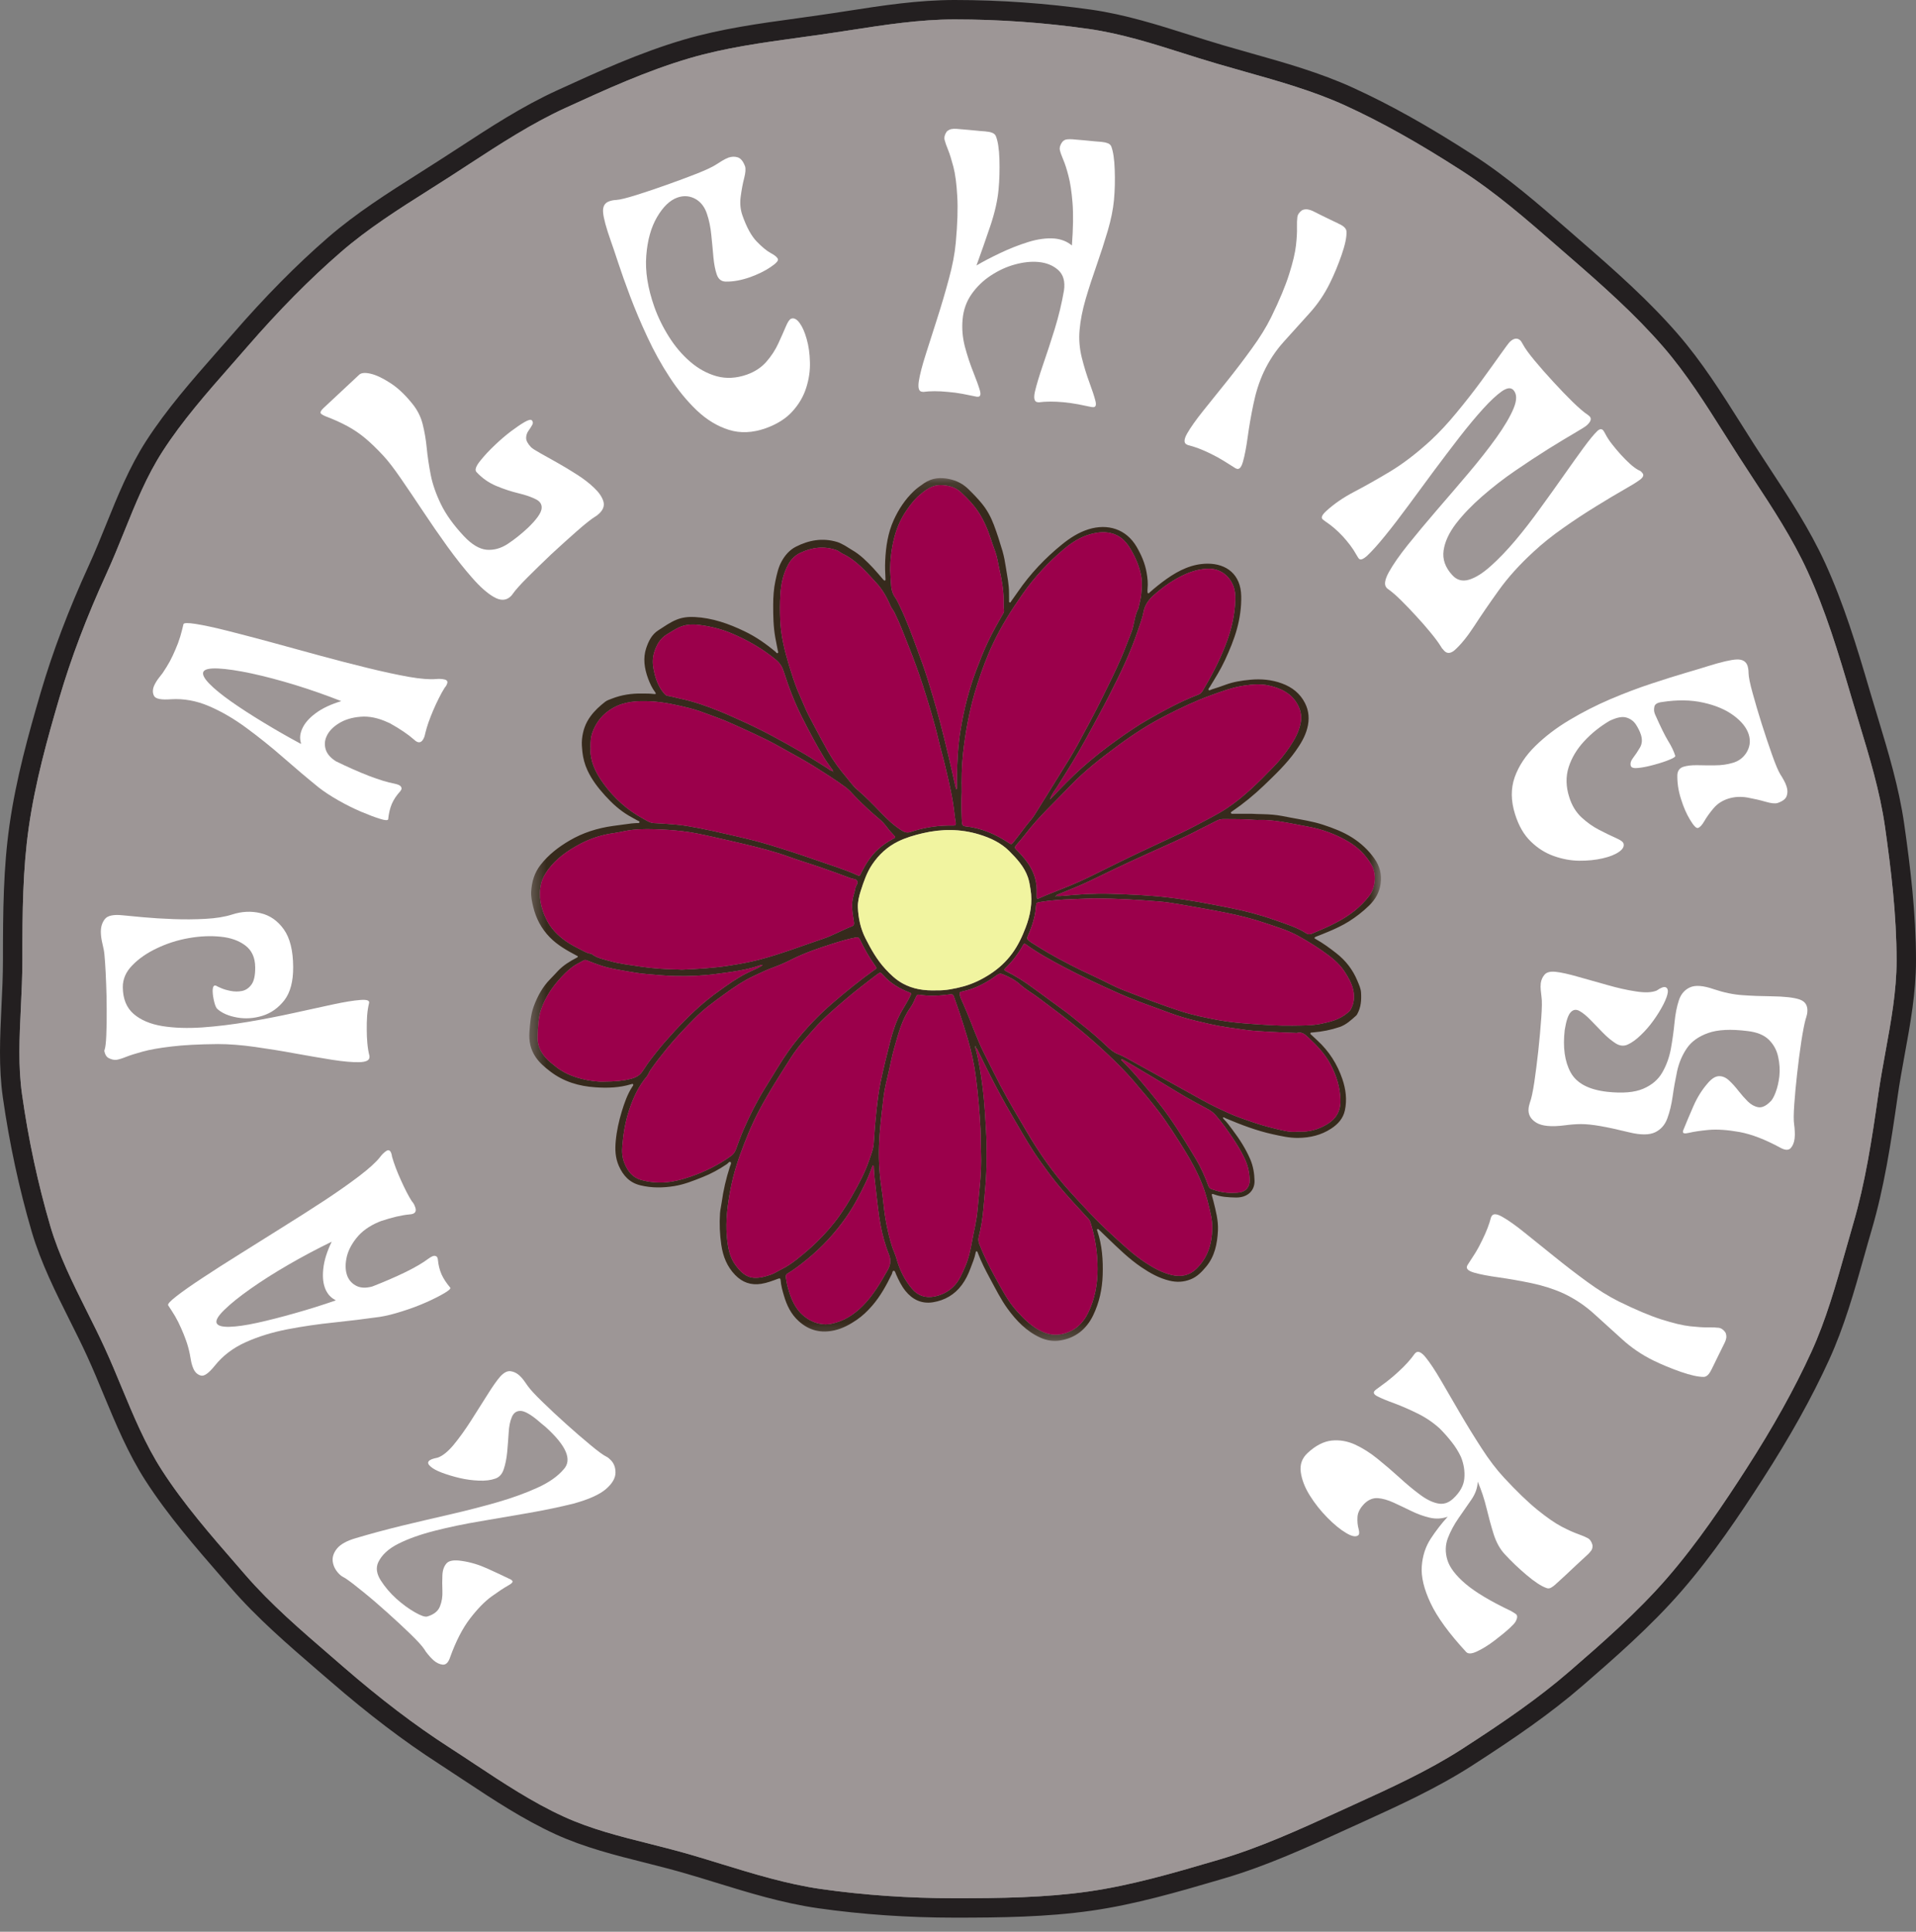
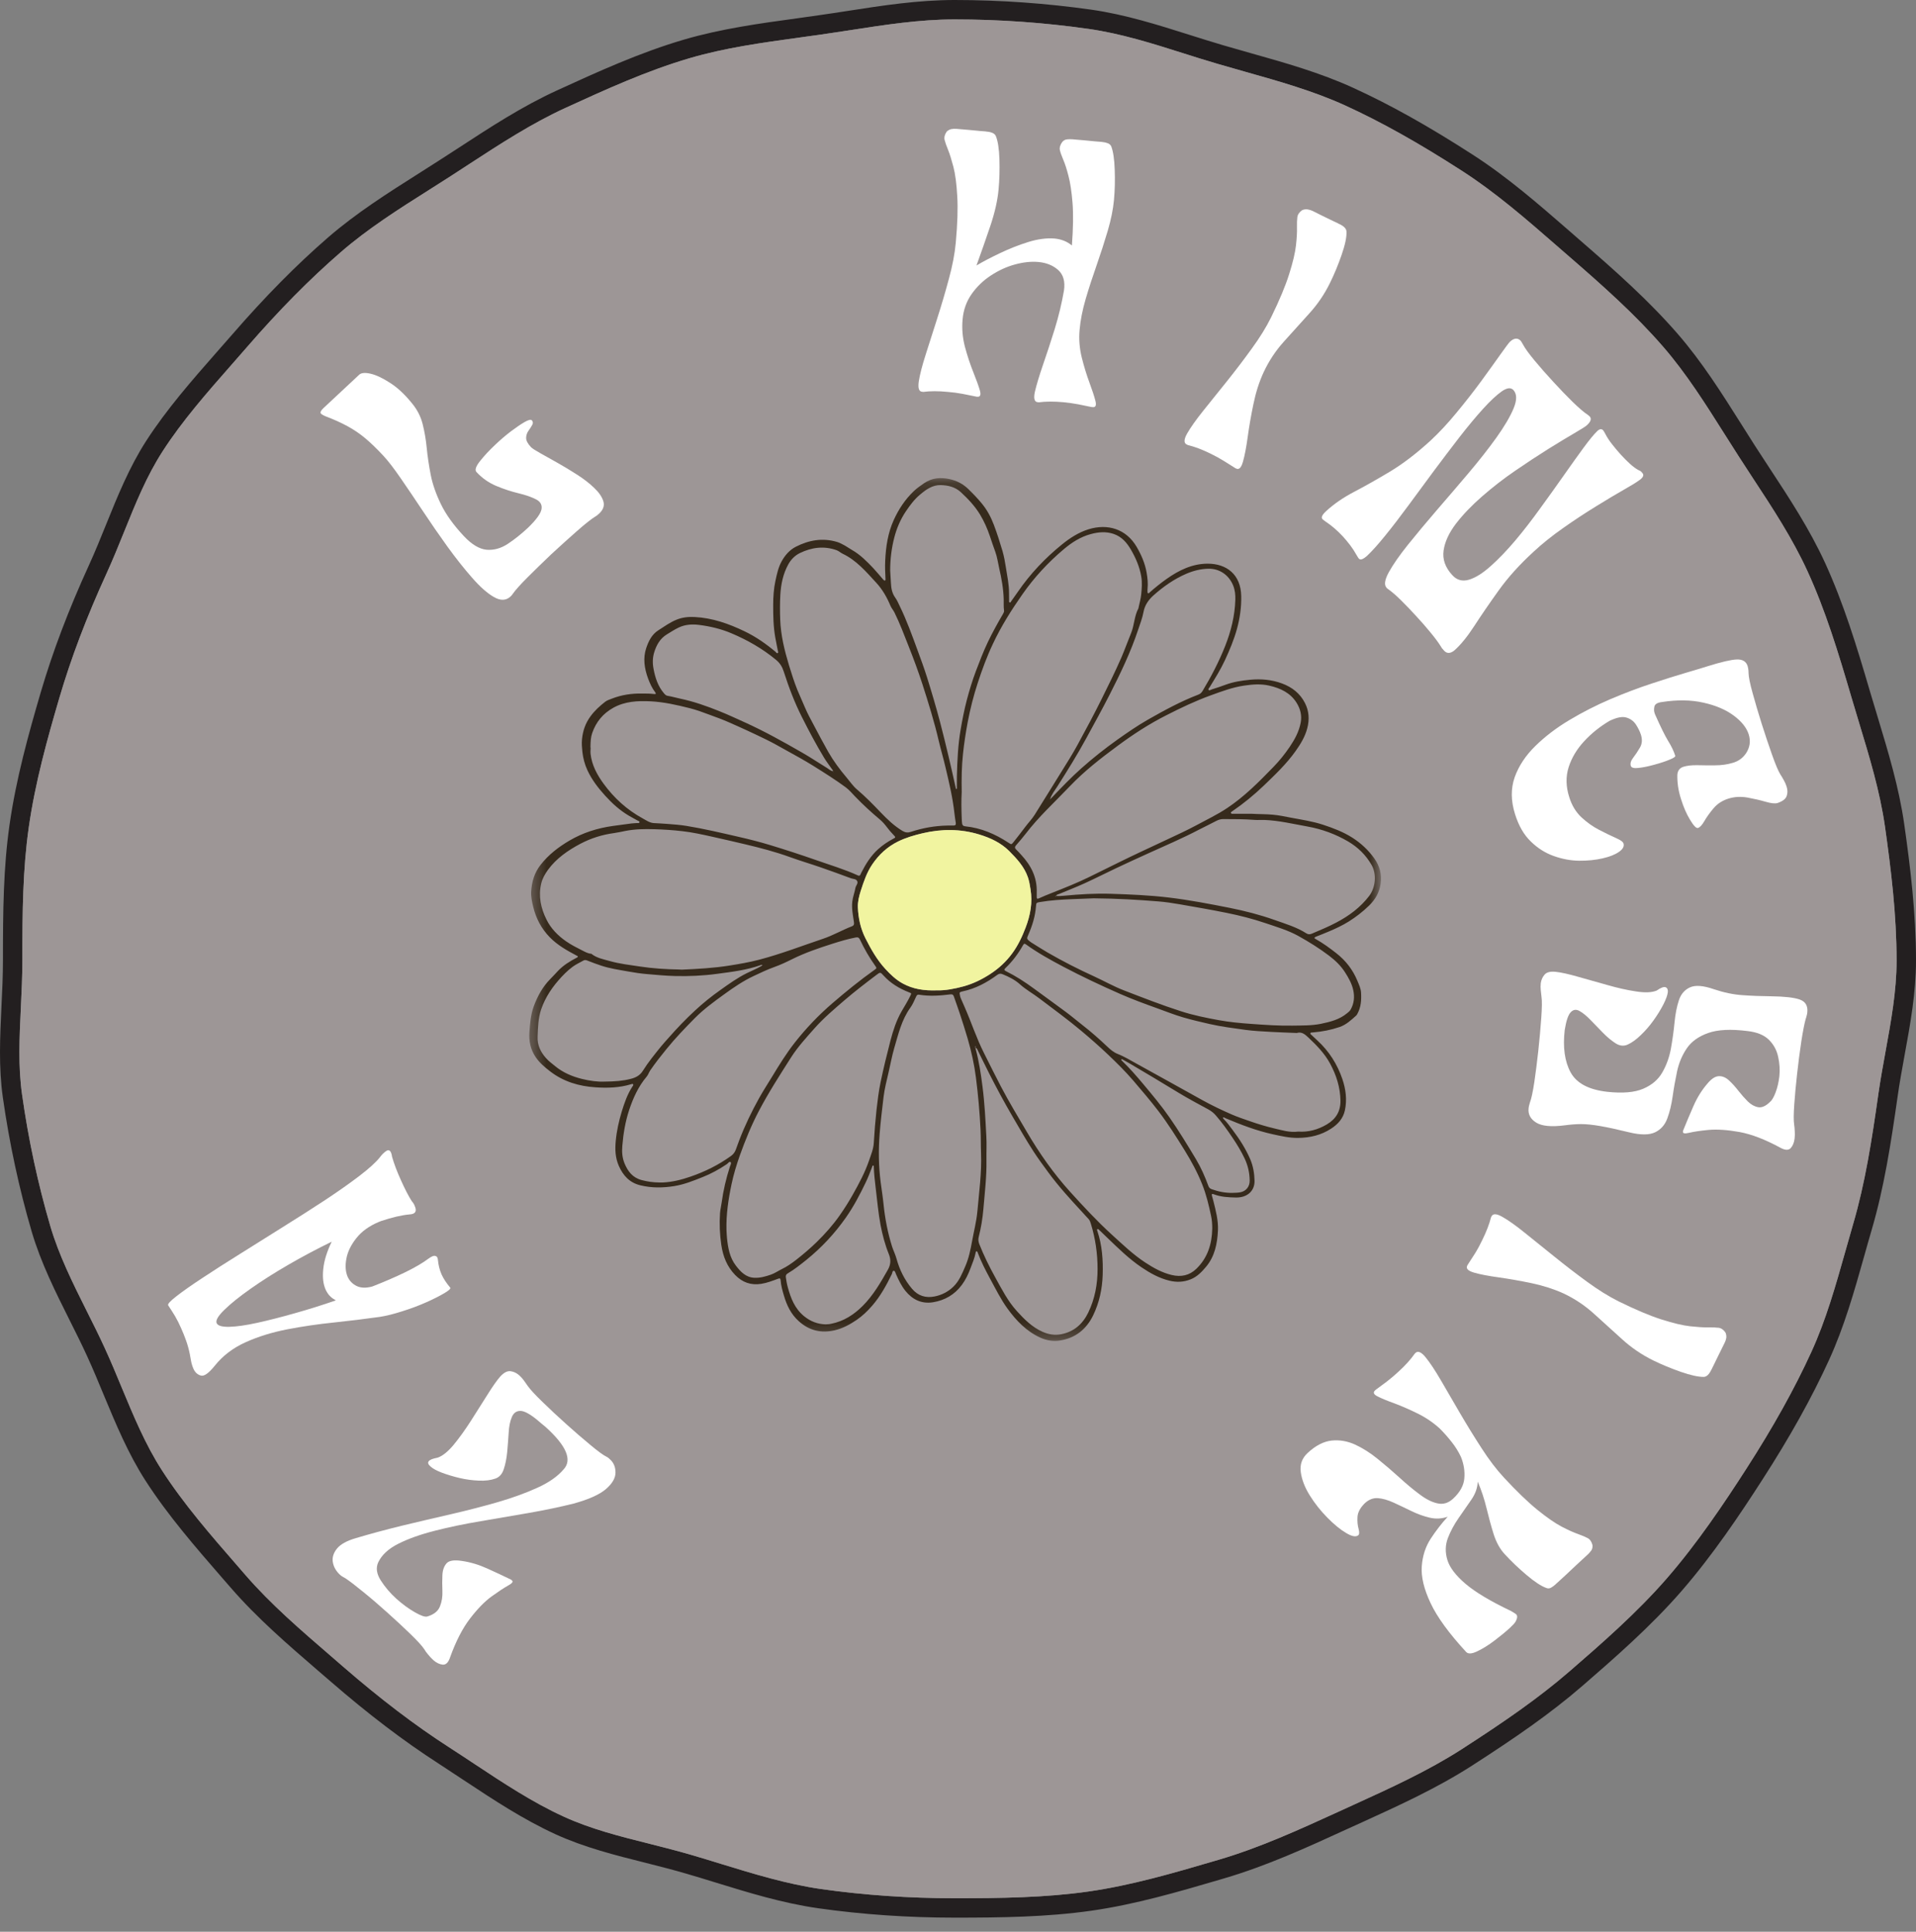
<svg xmlns="http://www.w3.org/2000/svg" width="121" height="122" viewBox="0 0 121 122" fill="none">
  <rect x="0" y="0" width="121" height="122" fill="#808080" stroke="none" />
  <path d="M120.256 52.046C119.923 49.717 119.241 47.474 118.585 45.303C118.42 44.765 118.257 44.228 118.101 43.693C117.241 40.757 116.43 38.12 115.264 35.561C114.283 33.42 112.99 31.449 111.74 29.547C111.44 29.091 111.14 28.634 110.847 28.178C110.541 27.702 110.241 27.224 109.94 26.746C108.731 24.83 107.483 22.852 105.959 21.096C104.125 18.983 102.057 17.145 99.739 15.137L99.075 14.557C97.165 12.896 95.189 11.174 93 9.766C90.189 7.953 87.791 6.612 85.46 5.548C83.378 4.594 81.135 3.961 78.966 3.35C78.398 3.191 77.828 3.029 77.26 2.862C76.553 2.654 75.828 2.425 75.127 2.204C73.132 1.573 71.07 0.919 68.922 0.611C66.07 0.208 63.167 0 60.287 0C57.98 0 55.711 0.351 53.519 0.692C52.91 0.786 52.304 0.88 51.703 0.964C51.26 1.028 50.816 1.089 50.373 1.152C47.993 1.477 45.534 1.816 43.207 2.498C40.402 3.319 37.749 4.533 35.187 5.705C32.981 6.713 30.95 8.04 28.985 9.323C28.585 9.581 28.189 9.842 27.788 10.098C27.343 10.386 26.895 10.671 26.444 10.955C24.503 12.185 22.497 13.454 20.714 15C18.716 16.734 16.733 18.74 14.659 21.134C14.334 21.508 14.007 21.88 13.675 22.254C12.128 24.017 10.527 25.837 9.227 27.855C8.165 29.502 7.422 31.342 6.703 33.12C6.359 33.973 6 34.858 5.614 35.702C4.325 38.521 3.332 41.146 2.574 43.722C1.806 46.346 1.022 49.151 0.603 52.087C0.215 54.798 0.186 57.467 0.186 60.67C0.186 61.63 0.139 62.613 0.092 63.565C0.002 65.455 -0.092 67.412 0.18 69.311C0.595 72.222 1.208 75.072 2.002 77.783C2.58 79.746 3.497 81.578 4.384 83.351C4.766 84.113 5.162 84.902 5.516 85.68C5.881 86.477 6.225 87.306 6.556 88.109C7.315 89.931 8.096 91.815 9.187 93.508C10.61 95.718 12.357 97.724 14.044 99.665L14.576 100.276C16.238 102.194 18.175 103.861 20.046 105.477C20.316 105.71 20.587 105.942 20.857 106.175C23.267 108.267 25.506 109.967 27.698 111.38C28.229 111.724 28.758 112.075 29.287 112.426C31.126 113.642 33.026 114.902 35.089 115.846C36.899 116.673 38.854 117.167 40.745 117.641C41.605 117.86 42.492 118.083 43.354 118.336C43.959 118.512 44.565 118.698 45.174 118.886C47.262 119.529 49.425 120.197 51.681 120.518C54.438 120.91 57.335 121.11 60.287 121.11C63.22 121.11 66.084 121.075 68.915 120.673C71.702 120.275 74.398 119.484 77.005 118.72L77.307 118.63C79.995 117.842 82.531 116.681 84.986 115.556L86.022 115.086C88.352 114.024 90.761 112.925 92.959 111.511C95.666 109.767 97.894 108.239 99.957 106.451C101.867 104.794 104.245 102.731 106.212 100.462C108.169 98.204 109.883 95.651 111.297 93.451C113.045 90.742 114.422 88.268 115.509 85.889C116.467 83.797 117.106 81.539 117.721 79.356C117.879 78.794 118.036 78.232 118.201 77.674C118.988 74.99 119.409 72.263 119.842 69.232C119.964 68.368 120.126 67.479 120.283 66.621C120.636 64.695 121 62.705 121 60.67C121 57.676 120.642 54.755 120.256 52.046ZM119.078 66.4C118.92 67.271 118.755 68.172 118.628 69.058C118.205 72.043 117.789 74.723 117.023 77.331C116.861 77.891 116.7 78.455 116.541 79.021C115.938 81.16 115.313 83.372 114.394 85.378C113.331 87.704 111.983 90.127 110.269 92.787C108.876 94.952 107.193 97.461 105.285 99.659C103.375 101.863 101.034 103.894 99.153 105.524C97.144 107.266 94.957 108.764 92.297 110.481C90.174 111.846 87.805 112.925 85.515 113.969L84.477 114.444C82.061 115.546 79.566 116.69 76.96 117.454L76.659 117.543C74.094 118.297 71.44 119.073 68.74 119.459C65.992 119.85 63.173 119.884 60.287 119.884C57.39 119.884 54.553 119.686 51.856 119.304C49.693 118.994 47.579 118.342 45.534 117.715C44.921 117.527 44.31 117.337 43.699 117.159C42.817 116.9 41.914 116.673 41.044 116.451C39.121 115.97 37.307 115.511 35.6 114.73C33.624 113.828 31.765 112.594 29.964 111.403C29.43 111.049 28.897 110.696 28.36 110.351C26.217 108.97 24.025 107.303 21.658 105.25C21.388 105.015 21.118 104.782 20.849 104.549C19.01 102.962 17.106 101.324 15.503 99.475L14.97 98.86C13.311 96.952 11.591 94.979 10.218 92.844C9.187 91.245 8.425 89.41 7.689 87.637C7.354 86.826 7.005 85.987 6.631 85.171C6.267 84.373 5.867 83.574 5.479 82.802C4.617 81.076 3.724 79.294 3.179 77.438C2.4 74.782 1.798 71.989 1.395 69.136C1.14 67.354 1.226 65.541 1.318 63.624C1.365 62.658 1.412 61.659 1.412 60.67C1.412 57.516 1.442 54.895 1.816 52.26C2.223 49.404 2.995 46.647 3.751 44.067C4.492 41.548 5.465 38.978 6.731 36.212C7.128 35.342 7.491 34.447 7.842 33.579C8.57 31.773 9.26 30.07 10.259 28.519C11.507 26.578 13.08 24.791 14.598 23.063C14.929 22.687 15.258 22.313 15.585 21.935C17.621 19.586 19.564 17.621 21.519 15.927C23.229 14.44 25.196 13.194 27.1 11.991C27.551 11.705 28.001 11.419 28.454 11.129C28.855 10.872 29.255 10.61 29.655 10.347C31.582 9.092 33.575 7.793 35.698 6.821C38.221 5.665 40.831 4.472 43.552 3.675C45.791 3.017 48.097 2.701 50.539 2.364C50.986 2.304 51.429 2.243 51.876 2.178C52.483 2.092 53.094 1.996 53.705 1.904C55.854 1.571 58.072 1.226 60.287 1.226C63.106 1.226 65.955 1.428 68.748 1.826C70.795 2.118 72.809 2.754 74.756 3.373C75.463 3.597 76.196 3.83 76.917 4.039C77.487 4.206 78.061 4.369 78.635 4.531C80.757 5.129 82.955 5.75 84.951 6.661C87.229 7.703 89.576 9.017 92.336 10.796C94.45 12.157 96.393 13.846 98.268 15.482L98.938 16.064C101.218 18.04 103.252 19.845 105.032 21.899C106.494 23.584 107.718 25.526 108.901 27.4C109.203 27.882 109.509 28.362 109.816 28.84C110.114 29.3 110.412 29.759 110.713 30.219C111.94 32.084 113.205 34.014 114.147 36.073C115.284 38.555 116.075 41.148 116.923 44.038C117.08 44.578 117.245 45.119 117.409 45.658C118.054 47.785 118.724 49.981 119.043 52.221C119.419 54.887 119.774 57.755 119.774 60.67C119.774 62.593 119.419 64.529 119.078 66.4Z" fill="#231F20" />
  <path d="M119.774 60.67C119.774 62.593 119.419 64.529 119.078 66.4C118.92 67.271 118.755 68.172 118.628 69.058C118.205 72.043 117.789 74.723 117.023 77.331C116.861 77.891 116.7 78.455 116.541 79.021C115.938 81.16 115.313 83.372 114.394 85.378C113.331 87.704 111.983 90.127 110.269 92.787C108.876 94.952 107.193 97.461 105.285 99.659C103.375 101.863 101.034 103.894 99.153 105.524C97.144 107.266 94.957 108.764 92.297 110.481C90.174 111.846 87.805 112.925 85.515 113.969L84.477 114.444C82.061 115.546 79.566 116.691 76.96 117.455L76.659 117.543C74.094 118.297 71.44 119.073 68.74 119.459C65.992 119.85 63.173 119.884 60.287 119.884C57.39 119.884 54.553 119.686 51.856 119.304C49.693 118.994 47.58 118.342 45.534 117.715C44.921 117.527 44.31 117.337 43.699 117.159C42.817 116.9 41.914 116.673 41.044 116.452C39.121 115.97 37.307 115.511 35.6 114.73C33.624 113.828 31.765 112.594 29.964 111.403C29.43 111.049 28.897 110.696 28.36 110.351C26.217 108.97 24.025 107.303 21.658 105.25C21.388 105.015 21.118 104.782 20.849 104.549C19.01 102.962 17.106 101.324 15.503 99.475L14.97 98.86C13.311 96.952 11.591 94.979 10.218 92.844C9.187 91.245 8.425 89.41 7.689 87.637C7.354 86.826 7.005 85.987 6.631 85.171C6.267 84.373 5.867 83.574 5.479 82.802C4.617 81.076 3.724 79.294 3.179 77.439C2.4 74.782 1.798 71.989 1.395 69.136C1.14 67.354 1.226 65.542 1.318 63.624C1.365 62.658 1.412 61.659 1.412 60.67C1.412 57.516 1.442 54.895 1.816 52.26C2.223 49.404 2.995 46.647 3.751 44.067C4.492 41.548 5.465 38.978 6.731 36.212C7.128 35.342 7.491 34.447 7.842 33.579C8.57 31.773 9.26 30.07 10.259 28.519C11.507 26.578 13.08 24.791 14.598 23.063C14.929 22.687 15.258 22.313 15.585 21.935C17.621 19.586 19.564 17.621 21.519 15.927C23.229 14.44 25.196 13.194 27.1 11.991C27.551 11.705 28.001 11.419 28.454 11.129C28.855 10.872 29.255 10.61 29.655 10.347C31.582 9.092 33.575 7.793 35.698 6.821C38.221 5.665 40.831 4.472 43.552 3.675C45.791 3.017 48.097 2.701 50.539 2.365C50.986 2.304 51.429 2.243 51.876 2.178C52.483 2.092 53.094 1.996 53.705 1.904C55.854 1.571 58.072 1.226 60.287 1.226C63.106 1.226 65.955 1.428 68.748 1.826C70.795 2.118 72.809 2.754 74.756 3.373C75.463 3.597 76.196 3.83 76.917 4.039C77.487 4.206 78.061 4.369 78.635 4.531C80.757 5.129 82.955 5.75 84.951 6.661C87.229 7.703 89.576 9.017 92.336 10.796C94.45 12.158 96.393 13.846 98.268 15.482L98.938 16.064C101.218 18.04 103.252 19.845 105.032 21.899C106.494 23.584 107.718 25.526 108.901 27.4C109.203 27.882 109.509 28.362 109.816 28.84C110.114 29.3 110.412 29.759 110.713 30.219C111.94 32.084 113.205 34.014 114.147 36.073C115.284 38.555 116.075 41.148 116.923 44.038C117.08 44.578 117.245 45.119 117.409 45.658C118.054 47.785 118.724 49.981 119.043 52.221C119.419 54.887 119.774 57.755 119.774 60.67Z" fill="#9D9696" />
  <path d="M28.425 104.669C28.316 104.998 28.159 105.15 27.955 105.131C27.751 105.109 27.553 105.013 27.36 104.841C27.246 104.735 27.138 104.622 27.038 104.496C26.934 104.375 26.854 104.263 26.795 104.159C26.66 103.955 26.372 103.638 25.933 103.211C25.491 102.782 25.007 102.333 24.484 101.863C23.963 101.393 23.448 100.95 22.94 100.539C22.435 100.126 22.059 99.838 21.812 99.677C21.755 99.65 21.7 99.618 21.647 99.583C21.59 99.552 21.538 99.514 21.49 99.473C21.23 99.238 21.073 98.968 21.02 98.666C20.969 98.368 21.056 98.081 21.279 97.804C21.504 97.526 21.906 97.305 22.486 97.138C23.379 96.872 24.339 96.613 25.361 96.362C26.386 96.116 27.42 95.873 28.464 95.634C29.511 95.393 30.502 95.136 31.442 94.866C32.378 94.594 33.211 94.29 33.942 93.957C34.669 93.628 35.223 93.24 35.603 92.789C36.148 92.19 35.76 91.296 34.443 90.109C34.361 90.037 34.275 89.966 34.185 89.898C34.096 89.825 34.004 89.747 33.91 89.663C33.44 89.283 33.086 89.097 32.845 89.106C32.6 89.112 32.425 89.246 32.32 89.506C32.21 89.763 32.145 90.09 32.124 90.486C32.098 90.883 32.067 91.291 32.03 91.708C31.989 92.121 31.916 92.484 31.81 92.797C31.706 93.107 31.526 93.302 31.27 93.385C30.994 93.483 30.654 93.526 30.251 93.51C29.843 93.495 29.436 93.44 29.029 93.346C28.617 93.248 28.243 93.134 27.908 93.009C27.575 92.883 27.332 92.75 27.179 92.609C26.893 92.354 27.044 92.17 27.634 92.061C27.943 91.957 28.28 91.688 28.645 91.253C29.005 90.815 29.369 90.311 29.734 89.741C30.1 89.167 30.447 88.619 30.776 88.096C31.101 87.575 31.372 87.187 31.591 86.936C31.822 86.685 32.038 86.573 32.241 86.599C32.445 86.626 32.631 86.715 32.798 86.865C32.892 86.95 32.986 87.053 33.08 87.179C33.17 87.304 33.25 87.42 33.323 87.523C33.475 87.743 33.785 88.08 34.255 88.534C34.721 88.989 35.227 89.463 35.775 89.953C36.298 90.423 36.8 90.858 37.28 91.253C37.756 91.651 38.095 91.9 38.298 91.998C38.351 92.025 38.396 92.053 38.432 92.084C38.463 92.115 38.498 92.147 38.534 92.178C38.759 92.382 38.87 92.656 38.87 93.001C38.87 93.346 38.671 93.692 38.267 94.043C37.86 94.392 37.178 94.697 36.222 94.96C35.366 95.173 34.431 95.369 33.417 95.547C32.398 95.724 31.377 95.9 30.353 96.073C29.324 96.245 28.361 96.445 27.461 96.676C26.558 96.905 25.792 97.177 25.166 97.491C24.539 97.804 24.113 98.196 23.888 98.666C23.728 99.011 23.779 99.391 24.045 99.81C24.311 100.228 24.64 100.613 25.032 100.97C25.424 101.319 25.814 101.605 26.2 101.824C26.582 102.043 26.842 102.132 26.983 102.091C27.397 101.969 27.663 101.757 27.783 101.456C27.904 101.158 27.955 100.829 27.939 100.468C27.924 100.112 27.924 99.779 27.939 99.466C27.955 99.152 28.045 98.905 28.206 98.729C28.363 98.556 28.682 98.506 29.162 98.58C29.701 98.658 30.235 98.817 30.768 99.058C31.301 99.297 31.808 99.536 32.288 99.771C32.3 99.781 32.31 99.791 32.32 99.802C32.331 99.812 32.335 99.818 32.335 99.818C32.425 99.891 32.341 99.998 32.085 100.139C31.83 100.28 31.485 100.508 31.05 100.821C30.611 101.138 30.157 101.605 29.687 102.216C29.213 102.831 28.792 103.65 28.425 104.669Z" fill="white" />
  <path d="M13.567 86.249C13.187 86.723 12.893 86.932 12.69 86.875C12.482 86.823 12.325 86.681 12.219 86.452C12.141 86.274 12.086 86.088 12.055 85.896C12.02 85.702 11.996 85.571 11.984 85.504C11.921 85.2 11.843 84.918 11.749 84.658C11.655 84.395 11.557 84.148 11.451 83.913C11.332 83.635 11.201 83.375 11.06 83.13C10.915 82.889 10.768 82.66 10.621 82.44C10.57 82.366 10.742 82.178 11.138 81.868C11.53 81.561 12.076 81.177 12.776 80.716C13.477 80.252 14.268 79.745 15.15 79.196C16.028 78.644 16.933 78.076 17.861 77.496C18.792 76.916 19.679 76.35 20.525 75.795C21.368 75.237 22.093 74.726 22.704 74.26C23.311 73.795 23.738 73.405 23.989 73.092C24.11 72.925 24.24 72.794 24.381 72.7C24.518 72.602 24.622 72.634 24.694 72.794C24.706 72.826 24.718 72.865 24.733 72.912C24.745 72.955 24.755 73.01 24.765 73.076C24.823 73.28 24.902 73.513 25 73.774C25.1 74.036 25.209 74.297 25.329 74.557C25.439 74.804 25.554 75.043 25.674 75.278C25.795 75.513 25.905 75.707 26.003 75.858C26.046 75.905 26.085 75.958 26.12 76.015C26.152 76.068 26.175 76.117 26.191 76.164C26.343 76.499 26.234 76.677 25.862 76.697C25.36 76.743 24.757 76.885 24.052 77.12C24.036 77.126 24.018 77.133 23.997 77.143C23.977 77.155 23.95 77.165 23.918 77.174C23.307 77.431 22.835 77.774 22.5 78.201C22.161 78.63 21.951 79.063 21.873 79.502C21.791 79.941 21.818 80.323 21.959 80.646C22.081 80.908 22.273 81.1 22.539 81.226C22.802 81.347 23.125 81.355 23.511 81.249C24.285 80.948 24.984 80.644 25.611 80.34C26.234 80.033 26.714 79.751 27.053 79.494C27.241 79.359 27.378 79.298 27.46 79.314C27.538 79.325 27.591 79.359 27.617 79.416C27.633 79.453 27.644 79.484 27.648 79.51C27.648 79.537 27.652 79.557 27.656 79.572C27.687 79.901 27.764 80.205 27.883 80.481C28.009 80.759 28.193 81.038 28.432 81.32C28.479 81.379 28.359 81.492 28.071 81.665C27.785 81.837 27.403 82.031 26.927 82.244C26.447 82.458 25.938 82.648 25.399 82.816C24.863 82.989 24.389 83.106 23.981 83.169C23.062 83.298 22.1 83.416 21.097 83.522C20.094 83.625 19.113 83.768 18.151 83.953C17.185 84.141 16.308 84.411 15.518 84.767C14.725 85.122 14.075 85.616 13.567 86.249ZM21.137 82.08C20.886 81.945 20.696 81.733 20.564 81.445C20.408 81.096 20.359 80.659 20.416 80.136C20.469 79.615 20.647 79.043 20.948 78.42C20.024 78.871 19.115 79.353 18.222 79.87C17.328 80.387 16.527 80.897 15.816 81.398C15.107 81.9 14.554 82.342 14.163 82.73C13.767 83.116 13.606 83.396 13.685 83.569C13.759 83.729 14.025 83.806 14.484 83.796C14.938 83.784 15.524 83.702 16.239 83.545C16.956 83.388 17.744 83.187 18.606 82.942C19.468 82.701 20.335 82.428 21.207 82.127C21.188 82.117 21.174 82.109 21.168 82.103C21.164 82.094 21.152 82.086 21.137 82.08Z" fill="white" />
-   <path d="M13.758 65.938C12.563 65.949 11.583 66 10.819 66.094C10.057 66.184 9.454 66.29 9.009 66.415C8.561 66.537 8.214 66.647 7.967 66.745C7.722 66.844 7.52 66.907 7.364 66.933C7.203 66.954 7.025 66.913 6.831 66.807C6.737 66.741 6.672 66.651 6.635 66.541C6.594 66.431 6.58 66.361 6.596 66.329C6.654 66.184 6.694 65.865 6.713 65.373C6.735 64.878 6.743 64.335 6.737 63.743C6.737 63.217 6.727 62.691 6.705 62.169C6.686 61.642 6.662 61.179 6.635 60.782C6.609 60.38 6.58 60.108 6.549 59.967C6.513 59.806 6.474 59.626 6.431 59.426C6.39 59.228 6.368 59.032 6.368 58.838C6.368 58.521 6.455 58.254 6.627 58.039C6.799 57.825 7.166 57.747 7.724 57.804C8.028 57.831 8.466 57.872 9.04 57.929C9.616 57.982 10.251 58.021 10.945 58.047C11.634 58.074 12.312 58.068 12.974 58.031C13.638 57.996 14.2 57.904 14.659 57.757C15.266 57.559 15.864 57.53 16.453 57.671C17.045 57.808 17.535 58.149 17.926 58.697C18.314 59.246 18.51 60.037 18.514 61.071C18.52 61.98 18.334 62.682 17.958 63.172C17.578 63.657 17.117 63.984 16.579 64.151C16.036 64.319 15.501 64.355 14.972 64.261C14.445 64.167 14.036 63.992 13.742 63.736C13.664 63.679 13.593 63.528 13.53 63.281C13.468 63.03 13.434 62.803 13.429 62.599C13.429 62.261 13.53 62.161 13.734 62.302C13.734 62.302 13.816 62.339 13.977 62.411C14.134 62.48 14.334 62.537 14.573 62.584C14.814 62.631 15.055 62.631 15.293 62.584C15.529 62.533 15.728 62.394 15.889 62.169C16.046 61.945 16.122 61.585 16.116 61.087C16.112 60.482 15.905 60.025 15.497 59.716C15.09 59.408 14.573 59.222 13.946 59.16C13.315 59.093 12.641 59.12 11.924 59.246C11.209 59.371 10.537 59.587 9.91 59.888C9.279 60.186 8.762 60.544 8.359 60.962C7.951 61.375 7.751 61.837 7.755 62.349C7.761 63.081 7.988 63.642 8.437 64.033C8.888 64.421 9.487 64.676 10.239 64.801C10.988 64.923 11.83 64.95 12.77 64.888C13.711 64.821 14.678 64.703 15.67 64.535C16.657 64.368 17.613 64.182 18.538 63.979C19.458 63.775 20.283 63.595 21.014 63.438C21.746 63.281 22.32 63.187 22.738 63.156C23.151 63.12 23.341 63.179 23.31 63.336C23.247 63.593 23.206 63.865 23.184 64.151C23.165 64.439 23.157 64.727 23.161 65.013C23.161 65.317 23.174 65.612 23.2 65.898C23.227 66.186 23.27 66.451 23.333 66.69C23.333 66.705 23.333 66.719 23.333 66.729C23.333 66.735 23.333 66.745 23.333 66.76C23.333 66.964 23.12 67.072 22.691 67.082C22.258 67.093 21.688 67.042 20.982 66.933C20.273 66.819 19.494 66.686 18.647 66.533C17.801 66.376 16.951 66.239 16.093 66.118C15.237 65.998 14.459 65.938 13.758 65.938Z" fill="white" />
-   <path d="M10.794 44.162C10.183 44.209 9.828 44.139 9.728 43.951C9.631 43.763 9.631 43.551 9.728 43.316C9.807 43.14 9.907 42.975 10.026 42.822C10.148 42.666 10.228 42.562 10.269 42.509C10.442 42.254 10.596 42.004 10.732 41.757C10.863 41.506 10.978 41.263 11.076 41.028C11.198 40.752 11.3 40.478 11.382 40.205C11.46 39.935 11.529 39.672 11.586 39.422C11.607 39.334 11.866 39.328 12.361 39.406C12.859 39.484 13.513 39.625 14.328 39.829C15.139 40.033 16.044 40.272 17.047 40.542C18.05 40.815 19.083 41.097 20.142 41.389C21.198 41.676 22.217 41.941 23.198 42.18C24.18 42.421 25.048 42.609 25.8 42.744C26.552 42.875 27.132 42.922 27.54 42.885C27.732 42.866 27.912 42.875 28.08 42.916C28.247 42.954 28.294 43.054 28.221 43.214C28.209 43.246 28.192 43.283 28.166 43.324C28.139 43.361 28.108 43.402 28.072 43.449C27.957 43.633 27.837 43.849 27.712 44.1C27.587 44.35 27.465 44.609 27.352 44.876C27.246 45.126 27.15 45.375 27.061 45.62C26.977 45.867 26.915 46.074 26.873 46.247C26.858 46.315 26.842 46.38 26.826 46.443C26.811 46.505 26.791 46.558 26.772 46.599C26.625 46.934 26.415 46.972 26.145 46.709C25.773 46.38 25.263 46.035 24.617 45.675C24.605 45.671 24.587 45.663 24.562 45.651C24.54 45.641 24.517 45.632 24.491 45.62C23.88 45.338 23.306 45.22 22.767 45.267C22.225 45.31 21.765 45.451 21.388 45.69C21.008 45.925 20.75 46.206 20.613 46.529C20.499 46.791 20.485 47.062 20.573 47.344C20.663 47.622 20.877 47.867 21.216 48.08C21.964 48.447 22.662 48.754 23.308 49.005C23.957 49.252 24.487 49.413 24.907 49.491C25.13 49.538 25.267 49.599 25.314 49.671C25.361 49.74 25.371 49.802 25.346 49.859C25.33 49.896 25.314 49.922 25.299 49.938C25.287 49.953 25.277 49.969 25.267 49.984C25.036 50.235 24.862 50.5 24.742 50.776C24.627 51.054 24.55 51.375 24.515 51.74C24.493 51.824 24.323 51.816 24.006 51.716C23.682 51.618 23.281 51.465 22.799 51.262C22.313 51.054 21.827 50.811 21.341 50.533C20.852 50.251 20.444 49.983 20.119 49.726C19.398 49.142 18.66 48.517 17.901 47.853C17.145 47.191 16.371 46.568 15.582 45.988C14.794 45.404 14.003 44.942 13.208 44.601C12.408 44.256 11.605 44.111 10.794 44.162ZM18.998 46.897C18.92 46.621 18.947 46.337 19.077 46.043C19.224 45.694 19.508 45.361 19.931 45.048C20.35 44.734 20.891 44.48 21.553 44.28C20.597 43.904 19.629 43.565 18.646 43.261C17.658 42.96 16.74 42.717 15.887 42.532C15.031 42.35 14.328 42.246 13.78 42.219C13.227 42.194 12.914 42.266 12.839 42.438C12.773 42.601 12.898 42.846 13.216 43.175C13.535 43.504 13.995 43.88 14.595 44.303C15.19 44.723 15.872 45.163 16.64 45.628C17.404 46.094 18.191 46.544 19.006 46.983C19.002 46.964 19.002 46.95 19.006 46.944C19.006 46.934 19.004 46.919 18.998 46.897Z" fill="white" />
  <path d="M20.571 26.296C20.358 26.208 20.248 26.132 20.242 26.069C20.232 26.002 20.293 25.904 20.422 25.779L22.687 23.663C22.818 23.544 23.055 23.522 23.4 23.601C23.745 23.679 24.152 23.871 24.622 24.173C25.092 24.47 25.553 24.897 26.001 25.45C26.342 25.857 26.571 26.302 26.691 26.782C26.812 27.264 26.899 27.769 26.95 28.302C27.002 28.835 27.087 29.397 27.2 29.987C27.316 30.573 27.529 31.19 27.843 31.836C28.152 32.479 28.634 33.153 29.293 33.858C29.794 34.391 30.276 34.679 30.734 34.72C31.193 34.757 31.639 34.632 32.074 34.344C32.507 34.058 32.938 33.713 33.367 33.309C33.873 32.814 34.151 32.43 34.198 32.157C34.245 31.887 34.129 31.679 33.853 31.538C33.575 31.393 33.206 31.264 32.748 31.154C32.294 31.045 31.825 30.892 31.346 30.692C30.871 30.494 30.452 30.202 30.092 29.814C29.972 29.689 30.045 29.46 30.311 29.125C30.578 28.786 30.907 28.433 31.299 28.067C31.612 27.769 31.933 27.495 32.262 27.244C32.595 26.994 32.883 26.798 33.124 26.657C33.369 26.516 33.524 26.48 33.587 26.547C33.665 26.631 33.673 26.727 33.61 26.837C33.551 26.947 33.473 27.07 33.375 27.205C33.281 27.336 33.23 27.487 33.226 27.66C33.226 27.828 33.328 28.02 33.532 28.239C33.61 28.318 33.802 28.443 34.112 28.616C34.419 28.788 34.782 28.992 35.201 29.227C35.618 29.462 36.033 29.713 36.447 29.979C36.858 30.241 37.215 30.516 37.512 30.802C37.814 31.084 38.01 31.366 38.1 31.648C38.188 31.926 38.102 32.187 37.842 32.432C37.804 32.463 37.767 32.494 37.732 32.526C37.7 32.557 37.663 32.584 37.622 32.604C37.356 32.767 36.958 33.08 36.431 33.544C35.902 34.011 35.359 34.5 34.801 35.017C34.268 35.525 33.771 36.009 33.312 36.467C32.858 36.922 32.546 37.27 32.38 37.509C32.358 37.552 32.311 37.607 32.239 37.674C31.957 37.936 31.606 37.946 31.189 37.705C30.771 37.466 30.315 37.061 29.817 36.491C29.316 35.923 28.797 35.266 28.258 34.524C27.721 33.778 27.2 33.025 26.699 32.267C26.193 31.505 25.725 30.814 25.296 30.191C24.863 29.564 24.501 29.094 24.207 28.78C23.796 28.337 23.414 27.969 23.063 27.675C22.714 27.383 22.34 27.131 21.942 26.915C21.541 26.696 21.084 26.49 20.571 26.296Z" fill="white" />
-   <path d="M41.323 19.383C41.554 20.031 41.862 20.66 42.248 21.271C42.63 21.878 43.074 22.403 43.588 22.846C44.105 23.291 44.663 23.596 45.265 23.763C45.864 23.925 46.497 23.892 47.161 23.661C47.672 23.479 48.086 23.206 48.399 22.846C48.716 22.482 48.967 22.098 49.151 21.694C49.339 21.287 49.496 20.934 49.621 20.636C49.747 20.334 49.86 20.164 49.966 20.127C50.142 20.064 50.321 20.156 50.499 20.401C50.675 20.642 50.824 20.981 50.946 21.42C51.071 21.859 51.138 22.345 51.149 22.877C51.165 23.41 51.087 23.949 50.914 24.491C50.742 25.036 50.452 25.532 50.044 25.98C49.641 26.431 49.081 26.785 48.36 27.046C47.529 27.34 46.753 27.373 46.032 27.148C45.312 26.924 44.638 26.517 44.011 25.925C43.388 25.33 42.816 24.633 42.295 23.833C41.768 23.03 41.298 22.18 40.884 21.287C40.467 20.393 40.105 19.537 39.795 18.716C39.487 17.898 39.231 17.177 39.027 16.554C38.823 15.933 38.675 15.494 38.581 15.237C38.279 14.381 38.114 13.772 38.087 13.412C38.056 13.047 38.185 12.814 38.471 12.714C38.608 12.663 38.759 12.634 38.925 12.628C39.157 12.612 39.572 12.51 40.171 12.322C40.773 12.134 41.409 11.921 42.083 11.68C42.761 11.441 43.402 11.202 44.003 10.967C44.602 10.728 45.014 10.534 45.233 10.387C45.343 10.314 45.462 10.238 45.594 10.16C45.729 10.077 45.864 10.009 46.001 9.956C46.209 9.883 46.409 9.878 46.597 9.94C46.785 10.003 46.936 10.191 47.051 10.504C47.102 10.657 47.084 10.904 46.996 11.249C46.906 11.594 46.834 11.982 46.777 12.409C46.718 12.832 46.755 13.231 46.887 13.607C47.153 14.36 47.453 14.908 47.788 15.253C48.121 15.598 48.417 15.841 48.673 15.982C48.934 16.119 49.085 16.246 49.128 16.366C49.163 16.471 49.002 16.644 48.642 16.883C48.281 17.124 47.852 17.333 47.357 17.51C47.1 17.6 46.84 17.67 46.573 17.721C46.311 17.768 46.064 17.79 45.829 17.784C45.556 17.78 45.368 17.631 45.265 17.337C45.165 17.045 45.094 16.679 45.053 16.24C45.016 15.798 44.971 15.329 44.92 14.838C44.873 14.348 44.781 13.903 44.645 13.505C44.514 13.104 44.295 12.804 43.987 12.604C43.605 12.369 43.2 12.328 42.773 12.479C42.299 12.651 41.872 13.063 41.495 13.709C41.115 14.358 40.888 15.171 40.814 16.146C40.735 17.118 40.906 18.197 41.323 19.383Z" fill="white" />
  <path d="M68.179 20.833C68.126 21.403 68.171 21.981 68.312 22.564C68.457 23.144 68.62 23.675 68.798 24.155C68.974 24.631 69.1 25.011 69.174 25.299C69.252 25.591 69.198 25.73 69.01 25.714C68.994 25.709 68.98 25.706 68.97 25.706C68.965 25.706 68.951 25.706 68.931 25.706C68.684 25.654 68.406 25.597 68.093 25.534C67.779 25.475 67.462 25.432 67.145 25.401C66.553 25.348 66.04 25.35 65.601 25.409C65.585 25.403 65.572 25.401 65.562 25.401C65.556 25.401 65.546 25.401 65.53 25.401C65.321 25.379 65.264 25.158 65.358 24.735C65.456 24.312 65.624 23.755 65.859 23.066C66.099 22.376 66.347 21.62 66.604 20.793C66.859 19.963 67.055 19.148 67.192 18.349C67.274 17.78 67.154 17.349 66.831 17.056C66.506 16.764 66.089 16.593 65.577 16.546C65.117 16.505 64.623 16.558 64.096 16.703C63.573 16.844 63.07 17.075 62.584 17.393C62.102 17.706 61.695 18.098 61.362 18.568C61.033 19.038 60.841 19.575 60.79 20.174C60.737 20.744 60.786 21.322 60.938 21.906C61.095 22.486 61.27 23.017 61.464 23.497C61.656 23.979 61.795 24.363 61.879 24.649C61.961 24.935 61.91 25.072 61.722 25.056C61.706 25.056 61.693 25.056 61.683 25.056C61.677 25.056 61.667 25.052 61.652 25.048C61.401 24.995 61.115 24.939 60.797 24.876C60.484 24.817 60.171 24.776 59.857 24.751C59.266 24.692 58.748 24.692 58.306 24.751C58.29 24.751 58.276 24.747 58.267 24.743C58.261 24.743 58.251 24.743 58.235 24.743C58.031 24.727 57.961 24.508 58.024 24.084C58.09 23.657 58.235 23.097 58.455 22.408C58.674 21.714 58.917 20.954 59.183 20.127C59.45 19.297 59.695 18.464 59.92 17.628C60.149 16.793 60.296 16.027 60.359 15.332C60.468 14.141 60.5 13.159 60.453 12.386C60.41 11.614 60.329 10.997 60.21 10.536C60.088 10.078 59.977 9.719 59.873 9.463C59.767 9.208 59.695 8.998 59.654 8.836C59.616 8.669 59.661 8.495 59.787 8.311C59.875 8.229 59.971 8.176 60.077 8.154C60.18 8.135 60.29 8.129 60.406 8.138C60.723 8.166 60.97 8.185 61.142 8.201C61.319 8.217 61.487 8.232 61.644 8.248C61.722 8.254 61.803 8.262 61.887 8.272C61.975 8.278 62.075 8.285 62.184 8.295C62.22 8.301 62.247 8.303 62.263 8.303C62.279 8.303 62.294 8.307 62.31 8.311C62.627 8.338 62.821 8.432 62.89 8.593C63.019 8.906 63.095 9.398 63.117 10.066C63.136 10.73 63.119 11.365 63.062 11.97C62.999 12.656 62.827 13.418 62.545 14.258C62.263 15.095 61.969 15.931 61.667 16.766C62.09 16.515 62.588 16.255 63.164 15.982C63.744 15.706 64.334 15.473 64.935 15.285C65.54 15.097 66.097 15.024 66.604 15.065C67.031 15.108 67.395 15.253 67.693 15.504C67.775 14.413 67.789 13.512 67.732 12.801C67.674 12.092 67.587 11.524 67.474 11.1C67.364 10.673 67.254 10.332 67.145 10.082C67.039 9.831 66.968 9.631 66.933 9.478C66.902 9.322 66.951 9.153 67.082 8.969C67.164 8.871 67.262 8.816 67.372 8.804C67.486 8.789 67.601 8.787 67.717 8.797C68.034 8.824 68.277 8.844 68.445 8.859C68.612 8.875 68.775 8.891 68.931 8.906C69.01 8.912 69.092 8.92 69.182 8.93C69.27 8.936 69.366 8.944 69.472 8.953C69.507 8.959 69.537 8.961 69.558 8.961C69.584 8.961 69.605 8.965 69.621 8.969C69.746 8.981 69.858 9.006 69.958 9.047C70.061 9.085 70.134 9.149 70.177 9.243C70.302 9.563 70.375 10.056 70.397 10.724C70.422 11.388 70.406 12.023 70.35 12.628C70.297 13.214 70.165 13.863 69.958 14.572C69.748 15.283 69.515 16.004 69.26 16.734C69.004 17.461 68.77 18.176 68.563 18.881C68.359 19.583 68.23 20.233 68.179 20.833Z" fill="white" />
  <path d="M82.236 13.271C82.356 13.224 82.467 13.208 82.573 13.224C82.677 13.24 82.781 13.271 82.887 13.318C83.169 13.459 83.388 13.569 83.545 13.647C83.706 13.726 83.858 13.8 83.999 13.867C84.072 13.904 84.148 13.941 84.227 13.976C84.305 14.014 84.393 14.055 84.493 14.102C84.524 14.123 84.544 14.137 84.556 14.141C84.571 14.147 84.587 14.153 84.603 14.157C84.889 14.298 85.034 14.458 85.034 14.635C85.049 14.975 84.947 15.461 84.728 16.092C84.509 16.725 84.266 17.312 83.999 17.855C83.649 18.572 83.208 19.223 82.675 19.806C82.146 20.386 81.619 20.972 81.092 21.561C80.563 22.147 80.132 22.798 79.799 23.513C79.521 24.114 79.308 24.782 79.157 25.519C79.004 26.251 78.884 26.943 78.796 27.595C78.706 28.247 78.608 28.765 78.499 29.147C78.393 29.533 78.25 29.681 78.067 29.593C78.067 29.593 78.062 29.589 78.052 29.585C78.046 29.585 78.036 29.58 78.02 29.57C77.805 29.433 77.56 29.28 77.284 29.108C77.012 28.939 76.735 28.788 76.453 28.653C75.921 28.39 75.437 28.208 75.004 28.105C74.992 28.093 74.982 28.085 74.972 28.081C74.966 28.081 74.957 28.077 74.941 28.073C74.753 27.979 74.763 27.746 74.972 27.376C75.186 27 75.521 26.527 75.975 25.957C76.43 25.389 76.927 24.766 77.472 24.093C78.015 23.415 78.54 22.725 79.047 22.024C79.558 21.325 79.968 20.66 80.277 20.034C80.804 18.958 81.182 18.051 81.413 17.314C81.648 16.574 81.791 15.967 81.844 15.496C81.895 15.026 81.917 14.654 81.907 14.376C81.901 14.1 81.909 13.878 81.931 13.71C81.956 13.543 82.058 13.396 82.236 13.271Z" fill="white" />
  <path d="M90.367 27.803C90.903 27.302 91.448 26.718 91.996 26.048C92.549 25.38 93.064 24.722 93.54 24.073C94.014 23.421 94.418 22.863 94.747 22.396C95.076 21.932 95.28 21.66 95.358 21.581C95.619 21.342 95.846 21.323 96.04 21.526C96.065 21.558 96.089 21.595 96.11 21.636C96.136 21.679 96.165 21.728 96.197 21.785C96.31 22.001 96.545 22.324 96.902 22.757C97.262 23.192 97.658 23.642 98.093 24.112C98.52 24.579 98.933 25.006 99.331 25.397C99.733 25.785 100.038 26.046 100.248 26.181C100.289 26.208 100.338 26.25 100.397 26.306C100.522 26.447 100.461 26.632 100.216 26.855C100.148 26.924 99.889 27.088 99.441 27.349C98.99 27.611 98.434 27.948 97.772 28.359C97.113 28.773 96.418 29.229 95.687 29.731C94.955 30.232 94.261 30.771 93.603 31.345C92.949 31.915 92.398 32.489 91.95 33.069C91.505 33.653 91.244 34.221 91.166 34.769C91.088 35.322 91.27 35.839 91.714 36.321C92 36.638 92.353 36.736 92.772 36.611C93.189 36.485 93.646 36.197 94.144 35.749C94.645 35.304 95.162 34.765 95.695 34.135C96.228 33.502 96.749 32.828 97.262 32.113C97.779 31.404 98.273 30.714 98.743 30.044C99.213 29.376 99.631 28.79 99.997 28.289C100.367 27.784 100.663 27.425 100.882 27.215C101.024 27.086 101.143 27.072 101.243 27.176C101.262 27.204 101.284 27.235 101.306 27.27C101.325 27.307 101.353 27.354 101.384 27.411C101.498 27.631 101.644 27.854 101.823 28.077C101.999 28.303 102.185 28.522 102.379 28.735C102.561 28.935 102.749 29.123 102.943 29.3C103.141 29.478 103.323 29.611 103.492 29.699C103.558 29.721 103.609 29.75 103.641 29.785C103.672 29.817 103.698 29.846 103.719 29.872C103.848 30.013 103.762 30.181 103.46 30.373C103.361 30.452 103.065 30.632 102.575 30.914C102.083 31.192 101.494 31.545 100.804 31.972C100.115 32.395 99.417 32.853 98.712 33.351C98.007 33.846 97.384 34.346 96.847 34.847C95.963 35.657 95.227 36.474 94.637 37.3C94.046 38.125 93.534 38.871 93.101 39.541C92.666 40.209 92.251 40.719 91.856 41.069C91.599 41.283 91.379 41.291 91.197 41.093C91.16 41.05 91.127 41.011 91.095 40.975C91.064 40.944 91.037 40.907 91.017 40.865C90.854 40.599 90.629 40.294 90.343 39.949C90.061 39.604 89.75 39.247 89.411 38.883C89.091 38.532 88.772 38.201 88.455 37.888C88.135 37.574 87.853 37.334 87.608 37.167C87.597 37.155 87.589 37.147 87.585 37.144C87.579 37.138 87.571 37.128 87.561 37.112C87.399 36.94 87.448 36.613 87.71 36.133C87.977 35.651 88.378 35.075 88.917 34.401C89.46 33.727 90.065 33 90.735 32.222C91.409 31.445 92.077 30.663 92.741 29.88C93.403 29.096 93.989 28.352 94.496 27.646C95.002 26.937 95.366 26.32 95.585 25.797C95.805 25.27 95.801 24.884 95.578 24.637C95.415 24.461 95.17 24.486 94.841 24.716C94.512 24.947 94.116 25.315 93.658 25.821C93.203 26.322 92.71 26.916 92.177 27.599C91.648 28.285 91.107 28.998 90.555 29.738C90.006 30.481 89.469 31.208 88.948 31.917C88.431 32.622 87.945 33.253 87.491 33.813C87.04 34.371 86.66 34.797 86.347 35.09C86.09 35.325 85.912 35.388 85.814 35.279C85.783 35.241 85.736 35.169 85.673 35.059C85.552 34.84 85.416 34.63 85.266 34.432C85.113 34.232 84.96 34.048 84.803 33.876C84.462 33.51 84.106 33.202 83.73 32.951C83.62 32.873 83.549 32.818 83.518 32.787C83.418 32.681 83.496 32.512 83.753 32.277C84.233 31.835 84.815 31.431 85.501 31.071C86.19 30.71 86.95 30.283 87.781 29.785C88.611 29.284 89.473 28.624 90.367 27.803Z" fill="white" />
  <path d="M103.632 46.414C103.564 46.198 103.456 45.979 103.311 45.756C103.164 45.536 102.962 45.391 102.708 45.317C102.451 45.238 102.097 45.309 101.642 45.528C101.035 45.889 100.502 46.316 100.044 46.813C99.583 47.309 99.256 47.856 99.064 48.451C98.876 49.047 98.888 49.678 99.103 50.347C99.264 50.865 99.521 51.288 99.871 51.617C100.226 51.946 100.602 52.212 101 52.416C101.395 52.62 101.74 52.786 102.034 52.918C102.332 53.047 102.496 53.164 102.528 53.27C102.584 53.452 102.488 53.631 102.238 53.803C101.991 53.975 101.646 54.111 101.203 54.211C100.759 54.314 100.267 54.363 99.73 54.359C99.197 54.354 98.661 54.254 98.124 54.062C97.591 53.874 97.107 53.568 96.674 53.145C96.239 52.726 95.908 52.152 95.679 51.421C95.413 50.579 95.405 49.801 95.656 49.086C95.91 48.375 96.345 47.718 96.956 47.119C97.567 46.518 98.282 45.971 99.103 45.481C99.928 44.986 100.792 44.545 101.697 44.157C102.606 43.771 103.476 43.442 104.306 43.17C105.141 42.894 105.874 42.664 106.5 42.48C107.127 42.298 107.568 42.165 107.825 42.081C108.691 41.81 109.308 41.665 109.674 41.65C110.038 41.634 110.269 41.771 110.364 42.057C110.405 42.198 110.426 42.351 110.426 42.511C110.43 42.752 110.516 43.176 110.685 43.781C110.851 44.388 111.041 45.033 111.257 45.716C111.476 46.406 111.692 47.052 111.907 47.66C112.121 48.265 112.295 48.68 112.432 48.906C112.505 49.015 112.577 49.137 112.652 49.274C112.73 49.409 112.789 49.548 112.832 49.689C112.898 49.897 112.898 50.093 112.832 50.277C112.763 50.465 112.569 50.61 112.252 50.716C112.095 50.763 111.846 50.735 111.508 50.637C111.167 50.538 110.787 50.449 110.364 50.371C109.94 50.297 109.541 50.318 109.165 50.434C108.777 50.553 108.461 50.757 108.216 51.045C107.976 51.331 107.782 51.601 107.637 51.852C107.49 52.107 107.355 52.254 107.229 52.291C107.123 52.322 106.959 52.152 106.735 51.781C106.51 51.415 106.32 50.978 106.163 50.473C106.079 50.216 106.017 49.956 105.975 49.689C105.938 49.427 105.923 49.18 105.928 48.945C105.944 48.678 106.069 48.506 106.305 48.428C106.544 48.353 106.839 48.32 107.19 48.326C107.539 48.336 107.913 48.337 108.311 48.334C108.712 48.334 109.086 48.281 109.431 48.177C109.78 48.077 110.058 47.879 110.262 47.581C110.512 47.205 110.569 46.802 110.434 46.375C110.297 45.952 109.982 45.558 109.486 45.191C108.988 44.821 108.352 44.549 107.574 44.377C106.8 44.2 105.928 44.187 104.957 44.337C104.669 44.374 104.51 44.471 104.479 44.627C104.447 44.78 104.449 44.909 104.487 45.019C104.496 45.05 104.504 45.074 104.51 45.09C104.514 45.101 104.52 45.113 104.526 45.129C104.871 45.906 105.145 46.463 105.349 46.798C105.556 47.131 105.705 47.442 105.795 47.73C105.815 47.793 105.693 47.875 105.427 47.981C105.164 48.091 104.849 48.194 104.479 48.294C104.107 48.398 103.775 48.467 103.484 48.498C103.196 48.533 103.031 48.492 102.99 48.373C102.943 48.216 102.992 48.044 103.139 47.856C103.284 47.668 103.425 47.456 103.562 47.221C103.703 46.986 103.726 46.715 103.632 46.414Z" fill="white" />
  <path d="M114.033 64.355C113.954 64.637 113.862 65.107 113.758 65.765C113.659 66.424 113.57 67.107 113.492 67.818C113.414 68.512 113.353 69.158 113.312 69.754C113.269 70.353 113.267 70.774 113.304 71.015C113.324 71.145 113.337 71.286 113.343 71.439C113.353 71.595 113.351 71.746 113.335 71.893C113.304 72.159 113.22 72.365 113.085 72.512C112.947 72.657 112.728 72.647 112.426 72.481C111.474 71.963 110.618 71.634 109.856 71.493C109.092 71.356 108.442 71.313 107.905 71.36C107.372 71.411 106.965 71.472 106.683 71.54C106.404 71.607 106.271 71.587 106.283 71.478C106.283 71.462 106.283 71.448 106.283 71.439C106.287 71.433 106.291 71.423 106.291 71.407C106.489 70.915 106.706 70.4 106.941 69.864C107.176 69.325 107.468 68.853 107.819 68.445C108.074 68.136 108.314 67.977 108.54 67.967C108.769 67.955 108.986 68.046 109.19 68.234C109.394 68.422 109.592 68.641 109.786 68.892C109.984 69.143 110.181 69.366 110.381 69.566C110.585 69.763 110.8 69.883 111.032 69.926C111.261 69.967 111.51 69.858 111.776 69.597C111.901 69.497 112.021 69.293 112.136 68.986C112.25 68.682 112.328 68.343 112.372 67.967C112.413 67.564 112.387 67.154 112.293 66.737C112.203 66.318 112.007 65.961 111.705 65.663C111.402 65.366 110.949 65.181 110.35 65.115C109.304 64.984 108.479 65.025 107.874 65.24C107.272 65.454 106.826 65.773 106.534 66.196C106.24 66.623 106.034 67.107 105.915 67.646C105.799 68.189 105.705 68.719 105.633 69.237C105.558 69.758 105.447 70.224 105.296 70.631C105.149 71.039 104.892 71.331 104.528 71.509C104.161 71.685 103.621 71.689 102.906 71.517C102.157 71.333 101.544 71.2 101.064 71.117C100.582 71.033 100.173 70.992 99.834 70.992C99.499 70.996 99.16 71.023 98.815 71.07C97.969 71.18 97.37 71.121 97.013 70.898C96.653 70.672 96.494 70.373 96.535 69.997C96.541 69.934 96.551 69.873 96.567 69.816C96.578 69.763 96.596 69.699 96.621 69.621C96.712 69.385 96.802 68.958 96.896 68.343C96.986 67.732 97.068 67.076 97.146 66.376C97.225 65.644 97.287 64.952 97.334 64.3C97.381 63.651 97.387 63.205 97.35 62.96C97.334 62.829 97.319 62.688 97.303 62.537C97.287 62.384 97.287 62.239 97.303 62.098C97.331 61.889 97.411 61.706 97.546 61.55C97.681 61.397 97.916 61.34 98.251 61.377C98.584 61.412 99.047 61.514 99.638 61.683C100.228 61.849 100.849 62.024 101.503 62.208C102.155 62.396 102.761 62.531 103.321 62.615C103.885 62.703 104.318 62.686 104.622 62.56C104.888 62.376 105.076 62.306 105.186 62.349C105.296 62.396 105.343 62.5 105.327 62.662C105.306 62.85 105.211 63.109 105.045 63.438C104.876 63.767 104.671 64.1 104.426 64.441C104.185 64.78 103.919 65.088 103.627 65.366C103.339 65.648 103.062 65.848 102.796 65.969C102.545 66.083 102.289 66.057 102.028 65.891C101.766 65.722 101.499 65.501 101.229 65.225C100.962 64.952 100.704 64.686 100.453 64.425C100.202 64.163 99.969 63.973 99.756 63.853C99.546 63.732 99.36 63.755 99.199 63.924C99.037 64.09 98.909 64.466 98.815 65.052C98.69 66.153 98.815 67.046 99.192 67.732C99.568 68.416 100.338 68.823 101.503 68.954C102.475 69.058 103.231 68.994 103.776 68.759C104.324 68.523 104.726 68.179 104.982 67.724C105.243 67.27 105.423 66.768 105.523 66.22C105.621 65.671 105.697 65.125 105.75 64.582C105.801 64.043 105.893 63.575 106.024 63.179C106.154 62.782 106.389 62.508 106.73 62.357C107.069 62.204 107.57 62.243 108.234 62.474C108.871 62.688 109.474 62.813 110.044 62.85C110.618 62.892 111.216 62.915 111.839 62.921C112.689 62.931 113.296 62.999 113.657 63.125C114.021 63.254 114.182 63.528 114.135 63.947C114.129 64.01 114.115 64.075 114.095 64.143C114.08 64.216 114.058 64.286 114.033 64.355Z" fill="white" />
  <path d="M108.971 84.162C109.018 84.281 109.033 84.393 109.018 84.499C109.002 84.603 108.967 84.704 108.916 84.804C108.775 85.09 108.665 85.314 108.587 85.47C108.508 85.627 108.434 85.776 108.367 85.917C108.33 85.995 108.293 86.07 108.258 86.144C108.221 86.223 108.175 86.311 108.125 86.411C108.109 86.442 108.097 86.466 108.093 86.481C108.087 86.497 108.079 86.509 108.07 86.52C107.929 86.806 107.772 86.953 107.6 86.959C107.255 86.963 106.769 86.857 106.142 86.638C105.515 86.418 104.929 86.176 104.387 85.909C103.67 85.553 103.019 85.11 102.436 84.577C101.85 84.044 101.264 83.513 100.68 82.986C100.101 82.457 99.452 82.025 98.737 81.686C98.136 81.413 97.47 81.2 96.739 81.043C96.006 80.89 95.313 80.769 94.655 80.675C94.002 80.585 93.485 80.487 93.103 80.377C92.717 80.267 92.568 80.12 92.656 79.938C92.656 79.938 92.66 79.932 92.664 79.923C92.67 79.917 92.676 79.907 92.68 79.891C92.821 79.676 92.978 79.433 93.15 79.162C93.319 78.89 93.469 78.61 93.605 78.324C93.867 77.795 94.051 77.315 94.161 76.882C94.167 76.871 94.173 76.861 94.177 76.851C94.183 76.845 94.188 76.835 94.192 76.82C94.286 76.632 94.519 76.643 94.89 76.859C95.266 77.072 95.736 77.407 96.3 77.862C96.864 78.316 97.483 78.814 98.157 79.358C98.835 79.907 99.525 80.436 100.226 80.949C100.925 81.46 101.589 81.874 102.216 82.187C103.286 82.714 104.191 83.096 104.927 83.331C105.664 83.566 106.267 83.709 106.738 83.762C107.212 83.813 107.588 83.837 107.866 83.833C108.142 83.827 108.364 83.835 108.532 83.856C108.698 83.876 108.845 83.978 108.971 84.162Z" fill="white" />
  <path d="M86.888 87.767C87.098 87.615 87.331 87.442 87.586 87.25C87.837 87.056 88.079 86.851 88.315 86.631C88.749 86.234 89.094 85.852 89.349 85.487C89.361 85.475 89.368 85.468 89.372 85.464C89.378 85.458 89.386 85.45 89.396 85.44C89.553 85.299 89.768 85.395 90.038 85.73C90.309 86.063 90.628 86.545 90.994 87.172C91.359 87.799 91.758 88.484 92.193 89.233C92.632 89.985 93.087 90.724 93.557 91.45C94.027 92.181 94.499 92.802 94.975 93.315C95.79 94.193 96.497 94.875 97.099 95.361C97.698 95.846 98.207 96.199 98.627 96.418C99.05 96.638 99.391 96.791 99.653 96.881C99.914 96.975 100.117 97.061 100.264 97.139C100.415 97.222 100.517 97.37 100.57 97.586C100.58 97.727 100.554 97.839 100.492 97.923C100.433 98.005 100.362 98.087 100.28 98.166C100.023 98.405 99.778 98.632 99.543 98.847C99.312 99.067 99.099 99.267 98.901 99.451C98.795 99.549 98.697 99.641 98.603 99.725C98.509 99.813 98.419 99.894 98.337 99.968C98.315 99.988 98.294 100.007 98.274 100.023C98.258 100.042 98.243 100.058 98.227 100.07C98.137 100.152 98.043 100.221 97.945 100.274C97.851 100.325 97.753 100.33 97.655 100.289C97.33 100.174 96.912 99.9 96.401 99.466C95.894 99.037 95.437 98.601 95.03 98.158C94.732 97.839 94.499 97.421 94.332 96.904C94.17 96.387 94.019 95.835 93.878 95.251C93.737 94.665 93.551 94.107 93.322 93.574C93.31 93.96 93.177 94.338 92.922 94.71C92.665 95.086 92.393 95.478 92.107 95.885C91.825 96.293 91.6 96.712 91.433 97.147C91.271 97.58 91.261 98.034 91.402 98.51C91.543 98.985 91.923 99.49 92.546 100.023C93.173 100.556 94.123 101.124 95.398 101.731C95.486 101.778 95.594 101.843 95.719 101.927C95.845 102.015 95.841 102.178 95.712 102.413C95.665 102.501 95.541 102.636 95.343 102.82C95.081 103.059 94.76 103.324 94.38 103.612C94.003 103.898 93.643 104.123 93.298 104.286C92.957 104.452 92.722 104.468 92.593 104.333C91.512 103.161 90.761 102.133 90.344 101.245C89.927 100.362 89.741 99.588 89.788 98.926C89.835 98.268 90.023 97.684 90.352 97.178C90.681 96.677 91.037 96.215 91.425 95.791C91.049 95.921 90.665 95.94 90.273 95.846C89.882 95.752 89.496 95.611 89.114 95.423C88.728 95.235 88.36 95.059 88.009 94.898C87.654 94.736 87.325 94.642 87.022 94.616C86.72 94.595 86.44 94.704 86.183 94.945C85.897 95.231 85.744 95.519 85.729 95.807C85.713 96.093 85.737 96.344 85.799 96.559C85.858 96.779 85.846 96.914 85.768 96.967C85.617 97.081 85.36 97.03 85 96.81C84.636 96.595 84.244 96.273 83.825 95.846C83.401 95.417 83.033 94.953 82.72 94.451C82.406 93.95 82.216 93.458 82.148 92.978C82.081 92.496 82.224 92.093 82.579 91.764C83.08 91.298 83.586 91.037 84.091 90.98C84.593 90.927 85.086 91.012 85.572 91.231C86.058 91.454 86.536 91.758 87.006 92.14C87.476 92.52 87.934 92.912 88.377 93.315C88.822 93.723 89.245 94.075 89.647 94.373C90.044 94.675 90.418 94.867 90.775 94.945C91.135 95.028 91.467 94.93 91.77 94.647C92.203 94.244 92.438 93.819 92.475 93.37C92.517 92.92 92.446 92.469 92.264 92.015C92.107 91.68 91.907 91.36 91.668 91.059C91.433 90.761 91.184 90.481 90.924 90.22C90.511 89.844 90.046 89.527 89.529 89.272C89.008 89.015 88.516 88.802 88.056 88.629C87.592 88.461 87.239 88.316 86.998 88.191C86.753 88.069 86.698 87.944 86.834 87.814C86.845 87.803 86.855 87.795 86.865 87.791C86.871 87.785 86.879 87.777 86.888 87.767Z" fill="white" />
  <mask id="mask0_38_277" style="mask-type:luminance" maskUnits="userSpaceOnUse" x="33" y="30" width="55" height="55">
    <path d="M33.426 30.17H87.212V84.708H33.426V30.17Z" fill="white" />
  </mask>
  <g mask="url(#mask0_38_277)">
    <path d="M86.798 54.224C86.416 53.682 85.942 53.247 85.391 52.896C84.823 52.536 84.197 52.299 83.56 52.089C82.898 51.87 82.208 51.77 81.525 51.641C81.146 51.566 80.77 51.488 80.384 51.453C79.938 51.411 79.489 51.423 79.04 51.394C78.657 51.394 78.271 51.396 77.887 51.394C77.834 51.394 77.761 51.407 77.738 51.351C77.714 51.29 77.783 51.261 77.826 51.231C78.531 50.751 79.186 50.212 79.803 49.623C80.522 48.931 81.246 48.246 81.824 47.429C82.136 46.988 82.416 46.532 82.555 45.999C82.702 45.444 82.671 44.908 82.41 44.398C82.1 43.789 81.597 43.399 80.962 43.164C80.314 42.923 79.642 42.866 78.96 42.929C78.433 42.98 77.906 43.056 77.405 43.242C77.113 43.35 76.819 43.45 76.521 43.542C76.459 43.562 76.374 43.636 76.323 43.566C76.288 43.521 76.361 43.45 76.394 43.397C76.733 42.843 77.08 42.294 77.354 41.703C77.654 41.054 77.932 40.398 78.12 39.706C78.304 39.031 78.402 38.339 78.386 37.642C78.361 36.29 77.469 35.595 76.259 35.599C75.295 35.602 74.453 36.012 73.677 36.56C73.303 36.825 72.946 37.111 72.603 37.416C72.572 37.444 72.541 37.499 72.492 37.46C72.47 37.442 72.47 37.395 72.468 37.36C72.464 37.305 72.464 37.248 72.47 37.195C72.507 36.846 72.472 36.51 72.411 36.161C72.309 35.573 72.076 35.042 71.781 34.535C71.112 33.395 69.939 33.058 68.748 33.426C68.113 33.624 67.569 33.978 67.063 34.388C66 35.25 65.063 36.237 64.285 37.37C64.146 37.573 64.001 37.773 63.858 37.975C63.835 38.01 63.819 38.071 63.763 38.049C63.708 38.03 63.727 37.971 63.727 37.928C63.723 37.773 63.723 37.616 63.723 37.462C63.725 36.919 63.61 36.388 63.527 35.855C63.474 35.503 63.41 35.15 63.312 34.807C63.147 34.247 62.969 33.688 62.763 33.142C62.581 32.662 62.34 32.208 62.011 31.808C61.745 31.481 61.451 31.179 61.149 30.885C60.808 30.552 60.409 30.352 59.95 30.255C59.39 30.135 58.859 30.182 58.371 30.509C58.136 30.668 57.909 30.828 57.699 31.026C57.155 31.549 56.751 32.163 56.442 32.842C56.074 33.655 55.944 34.523 55.903 35.405C55.883 35.791 55.901 36.175 55.921 36.556C55.921 36.598 55.936 36.66 55.874 36.666C55.846 36.67 55.809 36.637 55.785 36.611C55.574 36.37 55.372 36.122 55.155 35.889C54.745 35.456 54.328 35.03 53.803 34.733C53.652 34.648 53.511 34.543 53.36 34.458C53.2 34.372 53.035 34.278 52.863 34.227C51.952 33.955 51.084 34.108 50.257 34.531C49.856 34.737 49.566 35.078 49.354 35.467C49.147 35.847 49.06 36.272 48.968 36.694C48.862 37.187 48.831 37.685 48.829 38.192C48.827 38.888 48.839 39.581 48.962 40.269C49.009 40.539 49.07 40.807 49.119 41.078C49.129 41.133 49.18 41.211 49.109 41.248C49.054 41.278 49.019 41.201 48.98 41.168C48.375 40.661 47.734 40.212 47.017 39.869C46.018 39.389 44.988 39.025 43.871 38.968C43.485 38.948 43.109 38.984 42.741 39.131C42.318 39.299 41.959 39.563 41.581 39.803C41.152 40.073 40.954 40.508 40.809 40.935C40.596 41.568 40.696 42.218 40.925 42.845C41.04 43.152 41.173 43.452 41.375 43.717C41.454 43.816 41.407 43.844 41.309 43.832C41.054 43.799 40.797 43.803 40.541 43.801C39.885 43.789 39.244 43.885 38.633 44.126C38.492 44.181 38.337 44.228 38.214 44.324C37.875 44.59 37.561 44.872 37.301 45.227C36.971 45.67 36.807 46.152 36.754 46.692C36.729 46.959 36.752 47.223 36.779 47.486C36.823 47.885 36.928 48.281 37.097 48.645C37.375 49.247 37.777 49.768 38.223 50.258C38.662 50.742 39.142 51.176 39.706 51.511C39.888 51.619 40.076 51.715 40.259 51.819C40.31 51.848 40.404 51.864 40.384 51.936C40.364 52.001 40.272 51.976 40.214 51.981C40.104 51.993 39.992 51.991 39.885 52.005C39.495 52.058 39.105 52.107 38.717 52.162C37.733 52.299 36.807 52.589 35.955 53.092C35.267 53.498 34.642 53.976 34.141 54.618C33.747 55.12 33.588 55.674 33.547 56.289C33.524 56.626 33.596 56.944 33.672 57.265C33.849 58.001 34.186 58.644 34.719 59.193C35.206 59.692 35.802 60.027 36.409 60.348C36.439 60.366 36.488 60.382 36.493 60.407C36.503 60.442 36.458 60.464 36.425 60.481C35.986 60.711 35.569 60.965 35.222 61.334C35.067 61.5 34.913 61.671 34.752 61.831C34.266 62.323 33.945 62.915 33.708 63.555C33.518 64.076 33.477 64.625 33.434 65.173C33.391 65.747 33.504 66.286 33.831 66.766C34.074 67.124 34.401 67.401 34.746 67.665C35.59 68.316 36.566 68.602 37.604 68.67C38.352 68.721 39.107 68.701 39.837 68.48C39.886 68.464 39.955 68.431 39.986 68.486C40.014 68.533 39.963 68.588 39.931 68.633C39.618 69.115 39.434 69.653 39.267 70.194C39.085 70.797 38.946 71.413 38.887 72.045C38.834 72.592 38.854 73.117 39.079 73.63C39.354 74.251 39.765 74.7 40.451 74.862C41.158 75.033 41.865 75.023 42.578 74.909C43.207 74.809 43.793 74.57 44.38 74.337C44.917 74.126 45.42 73.846 45.902 73.522C45.979 73.472 46.053 73.33 46.139 73.397C46.208 73.448 46.128 73.583 46.096 73.677C45.857 74.42 45.679 75.174 45.575 75.946C45.546 76.171 45.487 76.394 45.471 76.621C45.426 77.29 45.454 77.954 45.552 78.62C45.66 79.348 45.91 79.991 46.431 80.526C46.89 80.998 47.428 81.182 48.073 81.082C48.437 81.025 48.78 80.892 49.123 80.765C49.235 80.722 49.291 80.722 49.299 80.861C49.323 81.19 49.413 81.511 49.507 81.825C49.687 82.436 49.946 82.99 50.443 83.439C51.109 84.04 51.858 84.209 52.704 84.017C53.217 83.899 53.672 83.652 54.109 83.353C54.477 83.1 54.788 82.796 55.076 82.467C55.597 81.868 55.975 81.178 56.32 80.469C56.358 80.393 56.35 80.254 56.446 80.257C56.528 80.259 56.55 80.393 56.587 80.475C56.749 80.845 56.924 81.207 57.178 81.525C57.627 82.081 58.201 82.357 58.916 82.246C59.666 82.126 60.293 81.762 60.748 81.141C60.983 80.823 61.153 80.467 61.29 80.097C61.41 79.772 61.553 79.452 61.615 79.108C61.621 79.076 61.631 79.029 61.67 79.025C61.713 79.021 61.729 79.064 61.741 79.098C61.954 79.674 62.236 80.218 62.528 80.759C62.879 81.401 63.202 82.062 63.631 82.653C64.186 83.413 64.824 84.083 65.706 84.483C66.107 84.663 66.521 84.726 66.938 84.661C67.913 84.506 68.605 83.958 69.036 83.069C69.426 82.261 69.608 81.403 69.637 80.522C69.667 79.587 69.604 78.655 69.304 77.756C69.291 77.713 69.257 77.654 69.297 77.63C69.347 77.597 69.393 77.654 69.43 77.691C69.602 77.854 69.773 78.02 69.943 78.185C70.623 78.837 71.295 79.501 72.08 80.032C72.629 80.404 73.203 80.726 73.853 80.882C74.306 80.992 74.752 80.976 75.197 80.796C75.608 80.63 75.891 80.328 76.163 80.007C76.717 79.347 76.872 78.551 76.915 77.728C76.948 77.09 76.784 76.475 76.631 75.861C76.602 75.748 76.568 75.632 76.537 75.519C76.508 75.409 76.547 75.383 76.649 75.423C77.101 75.597 77.575 75.621 78.053 75.63C78.758 75.642 79.24 75.223 79.227 74.574C79.217 74.106 79.14 73.642 78.954 73.209C78.67 72.551 78.284 71.949 77.853 71.377C77.671 71.136 77.499 70.886 77.281 70.676C77.256 70.651 77.223 70.596 77.23 70.586C77.27 70.541 77.313 70.582 77.352 70.6C77.377 70.609 77.401 70.623 77.426 70.635C78.388 71.04 79.362 71.413 80.384 71.636C80.911 71.751 81.434 71.873 81.983 71.865C82.737 71.855 83.431 71.693 84.065 71.279C84.496 70.997 84.823 70.639 84.933 70.126C85.076 69.456 84.992 68.791 84.775 68.153C84.455 67.211 83.934 66.388 83.195 65.712C83.066 65.594 82.939 65.477 82.814 65.355C82.782 65.326 82.733 65.297 82.757 65.244C82.774 65.207 82.817 65.212 82.853 65.209C82.88 65.205 82.908 65.205 82.935 65.201C83.503 65.154 84.055 65.046 84.596 64.862C85.021 64.717 85.327 64.423 85.648 64.137C85.681 64.108 85.701 64.064 85.725 64.023C85.952 63.606 85.981 63.157 85.954 62.693C85.938 62.419 85.821 62.184 85.721 61.939C85.431 61.24 84.984 60.662 84.385 60.196C83.973 59.872 83.552 59.567 83.096 59.31C83.064 59.292 83.015 59.267 83.015 59.243C83.013 59.194 83.064 59.175 83.107 59.157C83.372 59.053 83.636 58.95 83.897 58.838C84.338 58.654 84.77 58.452 85.174 58.201C85.638 57.909 86.073 57.572 86.467 57.187C86.859 56.803 87.117 56.354 87.19 55.803C87.266 55.226 87.141 54.71 86.798 54.224ZM76.468 43.913C77.156 43.664 77.842 43.405 78.572 43.299C79.101 43.221 79.634 43.18 80.157 43.301C80.859 43.462 81.497 43.754 81.893 44.402C82.122 44.778 82.226 45.186 82.142 45.636C82.036 46.21 81.763 46.702 81.446 47.172C81.142 47.619 80.806 48.042 80.427 48.43C79.515 49.37 78.596 50.303 77.499 51.033C77.187 51.241 76.862 51.427 76.531 51.603C76.2 51.78 75.869 51.954 75.538 52.128C74.948 52.444 74.341 52.722 73.736 53.006C73.154 53.276 72.574 53.547 71.996 53.821C71.557 54.027 71.12 54.238 70.686 54.452C70.061 54.757 69.438 55.067 68.815 55.374C68.033 55.76 67.224 56.078 66.415 56.399C66.143 56.507 65.87 56.616 65.606 56.738C65.518 56.779 65.467 56.765 65.471 56.654C65.475 56.544 65.471 56.434 65.471 56.364C65.504 55.406 65.11 54.663 64.509 54.007C64.397 53.886 64.289 53.76 64.17 53.649C64.074 53.559 64.084 53.482 64.162 53.39C64.366 53.153 64.572 52.92 64.761 52.673C65.596 51.578 66.615 50.651 67.561 49.658C68.482 48.692 69.53 47.879 70.597 47.092C71.563 46.379 72.566 45.724 73.642 45.18C74.562 44.71 75.495 44.265 76.468 43.913ZM64.771 58.581C64.552 59.155 64.293 59.708 63.927 60.207C63.545 60.73 63.081 61.159 62.536 61.514C62.009 61.857 61.457 62.127 60.851 62.294C60.273 62.45 59.692 62.562 59.171 62.546C58.365 62.574 57.668 62.47 57.022 62.119C56.587 61.884 56.238 61.549 55.909 61.191C55.384 60.621 55.006 59.949 54.659 59.265C54.35 58.656 54.205 57.99 54.177 57.308C54.163 56.953 54.25 56.601 54.359 56.26C54.547 55.674 54.743 55.094 55.092 54.581C55.507 53.972 56.032 53.484 56.694 53.155C57.194 52.906 57.733 52.749 58.277 52.622C59.468 52.344 60.659 52.342 61.831 52.699C62.536 52.912 63.21 53.224 63.737 53.752C64.219 54.236 64.689 54.742 64.918 55.414C65.001 55.658 65.038 55.909 65.079 56.164C65.218 57 65.069 57.802 64.771 58.581ZM72.84 37.606C73.463 37.05 74.145 36.57 74.917 36.237C75.365 36.045 75.836 35.924 76.327 35.918C77.021 35.908 77.614 36.321 77.879 36.982C77.994 37.268 78.022 37.563 78.014 37.869C77.985 38.888 77.744 39.857 77.371 40.802C76.98 41.793 76.49 42.731 75.943 43.642C75.877 43.75 75.8 43.822 75.683 43.867C74.566 44.294 73.524 44.864 72.49 45.452C71.822 45.834 71.187 46.273 70.56 46.718C69.776 47.276 69.022 47.873 68.303 48.512C67.653 49.088 67.052 49.717 66.452 50.344C66.405 50.391 66.36 50.44 66.313 50.487C66.311 50.491 66.311 50.493 66.311 50.495C66.309 50.495 66.307 50.495 66.305 50.495C66.301 50.495 66.299 50.495 66.297 50.493C66.301 50.493 66.305 50.491 66.307 50.489C66.307 50.491 66.305 50.493 66.305 50.495C66.309 50.493 66.311 50.489 66.313 50.487C66.401 50.177 66.609 49.928 66.777 49.664C67.412 48.667 68.035 47.664 68.599 46.628C69.097 45.709 69.606 44.798 70.078 43.867C70.756 42.539 71.403 41.193 71.875 39.775C72 39.403 72.143 39.035 72.216 38.647C72.294 38.218 72.535 37.881 72.84 37.606ZM64.572 37.528C65.316 36.464 66.19 35.52 67.181 34.686C67.686 34.259 68.243 33.9 68.895 33.728C69.369 33.6 69.843 33.557 70.327 33.72C70.84 33.896 71.162 34.27 71.42 34.713C71.73 35.246 71.972 35.808 72.074 36.419C72.137 36.794 72.106 37.17 72.07 37.542C72.043 37.814 71.965 38.081 71.908 38.349C71.902 38.376 71.902 38.408 71.89 38.429C71.628 38.919 71.638 39.485 71.428 39.992C71.218 40.5 71.036 41.019 70.819 41.523C70.435 42.404 70.008 43.264 69.581 44.126C69.093 45.111 68.574 46.079 68.047 47.045C67.733 47.623 67.379 48.179 67.032 48.739C66.476 49.644 65.909 50.544 65.349 51.447C65.173 51.727 64.942 51.964 64.744 52.228C64.503 52.55 64.256 52.869 64.005 53.184C63.87 53.351 63.868 53.341 63.682 53.218C62.85 52.673 61.958 52.287 60.959 52.187C60.836 52.175 60.775 52.123 60.759 52.009C60.746 51.909 60.74 51.809 60.736 51.709C60.712 51.131 60.703 50.555 60.734 50.028C60.718 49.192 60.73 48.402 60.814 47.621C60.885 46.949 60.987 46.279 61.112 45.611C61.271 44.774 61.48 43.95 61.743 43.143C62.019 42.298 62.323 41.466 62.705 40.661C63.224 39.554 63.872 38.527 64.572 37.528ZM56.475 33.955C56.628 33.361 56.867 32.799 57.214 32.284C57.474 31.902 57.745 31.534 58.099 31.24C58.479 30.921 58.883 30.621 59.416 30.637C59.878 30.65 60.319 30.752 60.679 31.083C61.137 31.504 61.565 31.961 61.89 32.494C62.15 32.925 62.354 33.385 62.515 33.865C62.624 34.194 62.736 34.523 62.855 34.848C62.979 35.185 63.022 35.542 63.102 35.89C63.249 36.533 63.369 37.181 63.386 37.843C63.392 38.083 63.373 38.32 63.408 38.557C63.418 38.633 63.386 38.696 63.347 38.764C63.006 39.348 62.677 39.94 62.385 40.551C62.097 41.154 61.86 41.779 61.623 42.402C61.4 42.994 61.22 43.597 61.057 44.208C60.895 44.827 60.773 45.454 60.665 46.085C60.499 47.053 60.456 48.032 60.43 49.012C60.424 49.249 60.432 49.486 60.428 49.725C60.428 49.762 60.454 49.827 60.391 49.829C60.358 49.829 60.362 49.77 60.352 49.736C60.203 49.076 60.058 48.416 59.901 47.758C59.727 47.029 59.551 46.298 59.359 45.574C59.108 44.627 58.83 43.689 58.538 42.757C58.36 42.191 58.154 41.634 57.95 41.078C57.603 40.134 57.263 39.187 56.822 38.28C56.734 38.1 56.655 37.91 56.54 37.749C56.334 37.467 56.279 37.152 56.264 36.819C56.252 36.553 56.232 36.288 56.217 36.024C56.217 35.322 56.301 34.631 56.475 33.955ZM49.28 37.567C49.317 36.901 49.454 36.241 49.781 35.646C49.948 35.34 50.197 35.083 50.518 34.927C51.264 34.568 52.036 34.464 52.833 34.748C52.972 34.799 53.082 34.907 53.211 34.97C54.089 35.385 54.7 36.112 55.337 36.803C55.733 37.23 56.015 37.732 56.238 38.265C56.305 38.419 56.418 38.539 56.489 38.686C56.826 39.368 57.092 40.079 57.37 40.784C57.688 41.583 57.987 42.39 58.252 43.205C58.632 44.389 59.002 45.578 59.284 46.788C59.416 47.35 59.582 47.903 59.711 48.463C59.937 49.415 60.164 50.369 60.272 51.343C60.295 51.553 60.326 51.76 60.36 51.968C60.379 52.089 60.33 52.14 60.215 52.138C60.086 52.138 59.958 52.138 59.829 52.138C59.035 52.154 58.264 52.291 57.513 52.54C57.325 52.602 57.165 52.579 56.99 52.475C56.467 52.16 56.034 51.742 55.615 51.306C55.135 50.802 54.647 50.305 54.116 49.854C53.864 49.639 53.68 49.36 53.468 49.11C53.035 48.6 52.636 48.063 52.304 47.482C51.993 46.933 51.699 46.375 51.405 45.819C51.207 45.446 51.002 45.076 50.839 44.69C50.682 44.312 50.506 43.94 50.351 43.56C50.15 43.056 49.987 42.541 49.83 42.028C49.546 41.084 49.307 40.128 49.272 39.129C49.252 38.608 49.252 38.087 49.28 37.567ZM41.275 42.255C41.205 41.899 41.207 41.544 41.315 41.197C41.459 40.733 41.681 40.33 42.12 40.061C42.363 39.916 42.598 39.758 42.854 39.636C43.266 39.438 43.706 39.411 44.143 39.466C44.845 39.554 45.528 39.716 46.183 39.992C47.203 40.422 48.147 40.962 49.004 41.669C49.262 41.883 49.401 42.114 49.499 42.422C49.813 43.405 50.179 44.369 50.647 45.295C51.088 46.171 51.544 47.033 52.052 47.87C52.195 48.103 52.363 48.322 52.52 48.547C52.555 48.596 52.602 48.639 52.606 48.708C52.608 48.708 52.61 48.708 52.612 48.708C52.614 48.712 52.616 48.716 52.618 48.72C52.637 48.733 52.643 48.753 52.645 48.777C52.647 48.781 52.649 48.784 52.651 48.788C52.651 48.788 52.653 48.788 52.655 48.788C52.659 48.777 52.663 48.777 52.661 48.792C52.659 48.79 52.657 48.79 52.655 48.788C52.653 48.79 52.653 48.79 52.653 48.792C52.651 48.79 52.651 48.788 52.651 48.788C52.649 48.786 52.647 48.786 52.645 48.786C52.645 48.782 52.645 48.781 52.645 48.777C52.636 48.759 52.626 48.739 52.618 48.72C52.614 48.718 52.612 48.716 52.606 48.714C52.606 48.712 52.606 48.71 52.606 48.708C52.459 48.687 52.353 48.579 52.232 48.504C51.709 48.187 51.2 47.842 50.667 47.537C49.47 46.849 48.263 46.173 47.001 45.605C46.484 45.372 45.971 45.131 45.446 44.921C44.631 44.592 43.804 44.3 42.941 44.12C42.68 44.065 42.425 43.987 42.163 43.946C42.051 43.928 41.99 43.854 41.924 43.777C41.55 43.337 41.381 42.81 41.275 42.255ZM38.119 49.498C37.706 48.931 37.375 48.322 37.295 47.605C37.275 47.429 37.316 47.258 37.289 47.168C37.295 46.82 37.308 46.561 37.397 46.302C37.639 45.595 38.082 45.062 38.731 44.7C39.465 44.291 40.268 44.253 41.081 44.292C41.926 44.334 42.746 44.522 43.563 44.727C44 44.837 44.417 44.996 44.837 45.151C45.215 45.29 45.593 45.427 45.961 45.587C46.784 45.946 47.599 46.32 48.406 46.716C48.825 46.919 49.229 47.155 49.638 47.38C50.216 47.699 50.794 48.015 51.354 48.363C52.054 48.8 52.751 49.239 53.415 49.727C53.639 49.893 53.811 50.107 54.001 50.303C54.496 50.818 55.022 51.3 55.57 51.76C55.74 51.901 55.882 52.07 56.013 52.244C56.14 52.413 56.277 52.573 56.424 52.724C56.577 52.883 56.575 52.889 56.389 52.984C56.056 53.161 55.746 53.372 55.466 53.623C55 54.038 54.679 54.559 54.397 55.108C54.377 55.149 54.361 55.192 54.34 55.233C54.308 55.296 54.269 55.329 54.187 55.292C53.321 54.895 52.404 54.626 51.507 54.309C50.567 53.98 49.617 53.67 48.663 53.38C47.999 53.176 47.323 53.006 46.645 52.851C45.548 52.6 44.453 52.338 43.34 52.158C42.952 52.095 42.559 52.068 42.167 52.036C41.875 52.009 41.581 52.003 41.287 51.983C41.021 51.964 40.807 51.807 40.586 51.686C39.596 51.147 38.782 50.403 38.119 49.498ZM35.755 59.453C35.236 59.093 34.795 58.646 34.515 58.084C34.156 57.367 33.988 56.597 34.18 55.794C34.252 55.486 34.409 55.208 34.601 54.941C35.14 54.205 35.869 53.705 36.654 53.288C37.32 52.938 38.037 52.712 38.789 52.612C39.026 52.579 39.258 52.524 39.491 52.479C40.098 52.36 40.709 52.35 41.32 52.369C41.916 52.387 42.511 52.424 43.103 52.495C43.732 52.565 44.347 52.704 44.964 52.84C45.661 52.994 46.355 53.157 47.048 53.319C48.01 53.547 48.966 53.795 49.897 54.134C50.532 54.364 51.184 54.556 51.822 54.777C52.463 54.998 53.1 55.231 53.733 55.467C53.873 55.519 54.073 55.496 54.14 55.658C54.199 55.801 54.052 55.927 54.024 56.07C53.971 56.368 53.856 56.646 53.823 56.951C53.776 57.39 53.868 57.809 53.928 58.235C53.948 58.376 53.93 58.452 53.791 58.505C53.176 58.742 52.604 59.079 51.977 59.288C50.633 59.741 49.309 60.254 47.934 60.613C47.313 60.775 46.684 60.883 46.051 60.983C45.066 61.14 44.071 61.193 43.076 61.238C43.011 61.242 42.948 61.232 42.905 61.23C42.049 61.216 41.218 61.163 40.396 61.038C39.763 60.942 39.124 60.871 38.505 60.695C38.104 60.581 37.683 60.509 37.344 60.235C37.126 60.223 36.944 60.113 36.76 60.021C36.415 59.847 36.074 59.674 35.755 59.453ZM39.832 68.137C39.34 68.263 38.84 68.306 38.155 68.31C37.792 68.329 37.255 68.27 36.729 68.135C36.123 67.981 35.553 67.74 35.062 67.336C34.856 67.165 34.642 67.013 34.466 66.809C34.129 66.423 33.927 65.994 33.951 65.465C33.974 64.887 33.986 64.313 34.172 63.757C34.441 62.962 34.907 62.292 35.475 61.684C35.759 61.383 36.057 61.1 36.417 60.895C36.56 60.813 36.707 60.738 36.85 60.66C36.954 60.603 37.046 60.644 37.14 60.683C37.412 60.791 37.687 60.893 37.965 60.985C38.515 61.169 39.087 61.249 39.653 61.351C40.049 61.422 40.449 61.486 40.848 61.518C41.44 61.569 42.032 61.626 42.627 61.641C43.516 61.663 44.404 61.624 45.283 61.504C46.214 61.379 47.152 61.269 48.046 60.95C48.081 60.938 48.114 60.922 48.149 60.95C48.124 60.973 48.1 61.001 48.071 61.016C47.779 61.189 47.462 61.312 47.158 61.463C46.565 61.759 46.03 62.143 45.493 62.525C44.933 62.92 44.398 63.351 43.895 63.818C43.317 64.352 42.77 64.921 42.251 65.512C42.082 65.704 41.908 65.89 41.745 66.09C41.344 66.588 40.938 67.081 40.599 67.624C40.415 67.922 40.151 68.057 39.832 68.137ZM43.61 74.31C43.044 74.506 42.472 74.651 41.873 74.68C41.791 74.684 41.708 74.68 41.626 74.68C41.25 74.678 40.883 74.625 40.515 74.527C39.949 74.375 39.649 73.977 39.442 73.477C39.295 73.123 39.267 72.747 39.301 72.371C39.363 71.603 39.489 70.844 39.73 70.11C39.984 69.344 40.313 68.615 40.842 67.99C40.934 67.881 40.978 67.732 41.058 67.61C41.377 67.142 41.728 66.697 42.086 66.257C42.641 65.573 43.248 64.94 43.867 64.313C44.435 63.739 45.086 63.265 45.738 62.793C46.331 62.362 46.937 61.949 47.603 61.637C48.032 61.435 48.461 61.23 48.911 61.069C49.289 60.934 49.656 60.762 50.018 60.581C50.839 60.172 51.705 59.878 52.577 59.6C53.059 59.447 53.538 59.304 54.034 59.208C54.179 59.179 54.248 59.214 54.308 59.341C54.583 59.921 54.9 60.478 55.274 60.999C55.376 61.142 55.37 61.151 55.225 61.255C54.306 61.906 53.435 62.617 52.581 63.349C51.703 64.104 50.908 64.936 50.193 65.845C49.662 66.523 49.211 67.252 48.767 67.986C48.492 68.441 48.2 68.884 47.942 69.348C47.466 70.204 47.041 71.085 46.69 72.002C46.612 72.206 46.539 72.414 46.463 72.619C46.402 72.776 46.308 72.901 46.167 73.003C45.381 73.571 44.527 73.995 43.61 74.31ZM49.376 80.15C49.139 80.265 48.921 80.422 48.669 80.506C48.337 80.62 48.004 80.714 47.65 80.7C47.107 80.679 46.776 80.326 46.474 79.934C46.077 79.419 45.975 78.806 45.91 78.183C45.895 78.028 45.891 77.871 45.879 77.685C45.852 76.723 45.995 75.75 46.2 74.78C46.333 74.159 46.514 73.556 46.725 72.964C47.068 72.01 47.448 71.07 47.922 70.169C48.539 68.991 49.26 67.879 49.971 66.76C50.392 66.104 50.919 65.532 51.435 64.948C52.013 64.294 52.679 63.735 53.337 63.167C53.983 62.613 54.659 62.094 55.337 61.581C55.588 61.391 55.593 61.383 55.795 61.608C56.242 62.103 56.794 62.431 57.407 62.672C57.57 62.734 57.566 62.734 57.486 62.897C57.323 63.236 57.121 63.551 56.935 63.876C56.604 64.454 56.403 65.081 56.234 65.72C56.009 66.586 55.797 67.459 55.613 68.337C55.494 68.907 55.423 69.491 55.356 70.073C55.28 70.774 55.223 71.475 55.182 72.179C55.161 72.561 55.014 72.909 54.894 73.262C54.632 74.036 54.246 74.755 53.846 75.464C53.593 75.912 53.319 76.345 53.025 76.763C52.6 77.37 52.108 77.922 51.576 78.443C51.168 78.839 50.739 79.207 50.292 79.556C50.005 79.779 49.709 79.989 49.376 80.15ZM56.066 80.201C55.605 81.014 55.137 81.823 54.471 82.485C53.919 83.033 53.278 83.449 52.496 83.603C52.449 83.613 52.406 83.623 52.361 83.627C52.287 83.635 52.214 83.637 52.132 83.641C51.63 83.625 51.19 83.458 50.784 83.129C50.193 82.649 49.942 81.995 49.752 81.302C49.695 81.1 49.66 80.89 49.63 80.683C49.611 80.553 49.64 80.485 49.754 80.418C50.173 80.171 50.551 79.868 50.931 79.564C51.883 78.794 52.71 77.907 53.413 76.906C53.903 76.21 54.299 75.456 54.667 74.688C54.822 74.367 54.949 74.034 55.076 73.701C55.092 73.662 55.09 73.597 55.153 73.611C55.194 73.618 55.182 73.669 55.182 73.703C55.198 74.141 55.247 74.578 55.3 75.015C55.398 75.803 55.462 76.594 55.611 77.378C55.733 78.003 55.891 78.608 56.128 79.196C56.271 79.548 56.264 79.85 56.066 80.201ZM61.723 76.514C61.664 77.143 61.504 77.754 61.392 78.375C61.292 78.925 61.181 79.472 60.955 79.987C60.757 80.438 60.577 80.902 60.211 81.258C59.874 81.586 59.462 81.795 59.008 81.881C58.463 81.987 57.976 81.842 57.602 81.4C57.125 80.839 56.81 80.199 56.616 79.491C56.544 79.227 56.418 78.98 56.334 78.72C56.062 77.854 55.891 76.964 55.799 76.061C55.752 75.597 55.678 75.135 55.617 74.67C55.484 73.652 55.472 72.627 55.552 71.601C55.613 70.825 55.707 70.053 55.799 69.281C55.862 68.754 55.997 68.239 56.117 67.72C56.236 67.215 56.326 66.697 56.471 66.2C56.732 65.314 56.937 64.407 57.494 63.637C57.647 63.424 57.748 63.171 57.86 62.932C57.903 62.84 57.946 62.807 58.046 62.822C58.702 62.928 59.359 62.885 60.013 62.801C60.14 62.785 60.199 62.817 60.238 62.932C60.36 63.287 60.491 63.637 60.608 63.994C60.781 64.523 60.953 65.054 61.11 65.591C61.345 66.4 61.527 67.22 61.633 68.057C61.772 69.146 61.868 70.239 61.923 71.338C61.947 71.832 61.935 72.326 61.954 72.819C62.003 74.057 61.833 75.284 61.723 76.514ZM69.314 80.132C69.316 81.1 69.146 82.024 68.725 82.898C68.378 83.613 67.837 84.099 67.04 84.26C66.624 84.346 66.229 84.283 65.839 84.111C65.185 83.819 64.697 83.331 64.229 82.816C63.647 82.179 63.263 81.417 62.852 80.673C62.475 79.993 62.131 79.296 61.845 78.571C61.786 78.418 61.768 78.275 61.809 78.118C61.956 77.54 62.052 76.951 62.103 76.361C62.189 75.331 62.315 74.304 62.297 73.266C62.289 72.762 62.319 72.257 62.289 71.755C62.233 70.707 62.182 69.657 62.046 68.611C61.944 67.82 61.827 67.036 61.621 66.264C61.614 66.239 61.6 66.215 61.59 66.19C61.59 66.188 61.59 66.188 61.59 66.188C61.59 66.165 61.59 66.139 61.592 66.115C61.592 66.1 61.594 66.072 61.596 66.072C61.637 66.07 61.629 66.104 61.623 66.123C61.617 66.145 61.602 66.166 61.59 66.188C61.59 66.188 61.59 66.188 61.59 66.19C61.688 66.17 61.706 66.249 61.737 66.313C61.984 66.815 62.227 67.316 62.479 67.814C62.942 68.729 63.428 69.63 63.945 70.515C64.379 71.258 64.805 72.006 65.273 72.727C65.561 73.172 65.878 73.599 66.192 74.028C66.848 74.923 67.594 75.74 68.348 76.553C68.478 76.694 68.603 76.841 68.738 76.978C68.826 77.068 68.858 77.182 68.893 77.295C69.177 78.218 69.312 79.162 69.314 80.132ZM76.556 77.601C76.535 78.569 76.267 79.439 75.552 80.132C75.109 80.561 74.58 80.661 74 80.524C73.387 80.379 72.846 80.077 72.321 79.732C71.551 79.227 70.893 78.59 70.215 77.975C69.279 77.123 68.423 76.198 67.575 75.262C66.531 74.108 65.645 72.843 64.861 71.507C64.301 70.551 63.725 69.603 63.212 68.623C62.842 67.918 62.491 67.201 62.133 66.49C61.662 65.557 61.343 64.562 60.922 63.608C60.855 63.457 60.787 63.308 60.724 63.156C60.687 63.071 60.646 62.987 60.63 62.899C60.599 62.699 60.538 62.666 60.812 62.607C61.615 62.435 62.323 62.053 62.977 61.571C63.1 61.481 63.192 61.475 63.324 61.53C63.714 61.692 64.09 61.874 64.409 62.162C64.783 62.501 65.23 62.744 65.631 63.05C66.519 63.726 67.426 64.38 68.28 65.099C68.854 65.581 69.418 66.074 69.963 66.592C70.521 67.121 71.067 67.661 71.569 68.245C72.11 68.878 72.65 69.51 73.158 70.173C73.763 70.968 74.294 71.812 74.819 72.66C75.242 73.344 75.624 74.049 75.924 74.804C76.18 75.446 76.337 76.11 76.48 76.78C76.539 77.05 76.558 77.325 76.556 77.601ZM77.85 71.873C78.132 72.292 78.39 72.719 78.606 73.176C78.813 73.615 78.913 74.075 78.921 74.555C78.927 74.941 78.692 75.233 78.323 75.301C78.159 75.332 77.996 75.331 77.834 75.336C77.377 75.346 76.942 75.256 76.515 75.103C76.415 75.066 76.353 75.009 76.314 74.903C76.1 74.318 75.851 73.75 75.532 73.215C74.995 72.32 74.455 71.43 73.859 70.574C73.346 69.836 72.772 69.15 72.196 68.462C71.773 67.957 71.34 67.461 70.866 67.003C70.84 66.979 70.797 66.95 70.817 66.915C70.842 66.87 70.885 66.909 70.913 66.923C71.066 67.005 71.218 67.091 71.367 67.179C72.384 67.777 73.395 68.384 74.404 68.999C75.028 69.377 75.675 69.724 76.318 70.071C76.5 70.171 76.653 70.294 76.784 70.447C77.176 70.895 77.518 71.379 77.85 71.873ZM84.003 67.179C84.394 67.906 84.639 68.67 84.653 69.507C84.663 70.188 84.369 70.672 83.789 71.015C83.219 71.352 82.612 71.51 81.985 71.466C81.446 71.536 80.97 71.381 80.49 71.27C79.965 71.146 79.448 70.99 78.937 70.811C78.549 70.676 78.159 70.547 77.781 70.382C77.142 70.104 76.517 69.804 75.908 69.467C74.515 68.698 73.128 67.916 71.732 67.152C71.356 66.944 70.987 66.719 70.584 66.562C70.333 66.464 70.133 66.294 69.937 66.108C69.426 65.624 68.899 65.156 68.341 64.725C67.996 64.456 67.659 64.168 67.308 63.908C66.64 63.41 65.96 62.926 65.29 62.431C64.73 62.019 64.146 61.641 63.522 61.332C63.396 61.269 63.412 61.22 63.5 61.136C63.947 60.711 64.311 60.219 64.613 59.682C64.673 59.577 64.715 59.59 64.801 59.651C65.545 60.186 66.344 60.627 67.155 61.056C68.329 61.675 69.53 62.239 70.742 62.773C71.504 63.108 72.288 63.395 73.072 63.677C73.624 63.874 74.167 64.094 74.731 64.257C75.275 64.415 75.828 64.544 76.38 64.67C77.132 64.844 77.894 64.934 78.653 65.042C79.186 65.116 79.728 65.136 80.267 65.169C80.786 65.199 81.303 65.214 81.822 65.236C81.85 65.238 81.879 65.244 81.905 65.236C82.216 65.148 82.416 65.328 82.621 65.52C83.15 66.018 83.654 66.531 84.003 67.179ZM83.932 60.356C84.324 60.654 84.671 60.985 84.935 61.396C85.162 61.749 85.374 62.119 85.462 62.535C85.552 62.954 85.517 63.369 85.299 63.755C85.245 63.855 85.158 63.922 85.072 63.99C84.592 64.392 84.008 64.537 83.415 64.66C82.827 64.779 82.234 64.762 81.64 64.774C80.768 64.789 79.904 64.729 79.037 64.666C78.345 64.617 77.652 64.554 76.97 64.429C76.169 64.282 75.369 64.121 74.592 63.87C73.371 63.479 72.178 63.011 70.983 62.55C70.343 62.305 69.743 61.962 69.12 61.676C68.104 61.214 67.11 60.707 66.143 60.148C65.804 59.951 65.475 59.735 65.138 59.529C65.108 59.51 65.079 59.488 65.049 59.467C64.836 59.3 64.83 59.281 64.94 59.036C65.195 58.456 65.381 57.855 65.426 57.218C65.441 57.016 65.457 57.006 65.678 56.969C66.366 56.853 67.059 56.812 67.755 56.785C68.276 56.765 68.797 56.744 69.073 56.734C70.603 56.746 71.882 56.828 73.16 56.93C73.606 56.965 74.051 57.034 74.492 57.11C75.483 57.282 76.476 57.453 77.464 57.653C78.296 57.821 79.123 58.031 79.928 58.305C80.627 58.542 81.344 58.752 81.995 59.112C82.667 59.486 83.317 59.89 83.932 60.356ZM86.465 56.587C85.907 57.314 85.198 57.839 84.394 58.262C83.893 58.528 83.368 58.744 82.847 58.965C82.729 59.014 82.624 59.024 82.508 58.952C81.885 58.55 81.18 58.346 80.492 58.101C79.567 57.772 78.619 57.529 77.659 57.337C76.386 57.085 75.111 56.84 73.82 56.685C72.599 56.538 71.373 56.487 70.149 56.448C69.169 56.415 68.19 56.477 67.214 56.569C67.042 56.583 66.871 56.601 66.699 56.583C66.699 56.585 66.697 56.587 66.697 56.589C66.695 56.589 66.693 56.587 66.691 56.587C66.679 56.599 66.671 56.614 66.66 56.614C66.638 56.616 66.632 56.597 66.65 56.587C66.66 56.581 66.675 56.585 66.691 56.587C66.691 56.585 66.693 56.585 66.693 56.583H66.699C66.728 56.493 66.814 56.487 66.887 56.46C67.428 56.234 67.974 56.023 68.507 55.78C69.173 55.476 69.826 55.143 70.488 54.83C71.158 54.514 71.832 54.203 72.505 53.899C73.589 53.408 74.682 52.941 75.736 52.389C76.092 52.203 76.459 52.034 76.813 51.844C76.958 51.768 77.101 51.729 77.26 51.729C77.92 51.731 78.578 51.729 79.236 51.782C79.438 51.797 79.638 51.776 79.84 51.784C80.768 51.819 81.669 52.038 82.578 52.201C83.486 52.364 84.344 52.679 85.139 53.145C85.756 53.508 86.257 53.997 86.616 54.622C86.955 55.208 86.869 56.06 86.465 56.587Z" fill="#362A1C" />
  </g>
-   <path d="M56.066 80.201C55.605 81.014 55.137 81.823 54.471 82.485C53.919 83.033 53.278 83.449 52.496 83.603C52.45 83.613 52.406 83.623 52.361 83.627C52.287 83.635 52.214 83.637 52.132 83.641C51.631 83.625 51.19 83.458 50.784 83.129C50.193 82.649 49.942 81.995 49.752 81.302C49.695 81.1 49.66 80.89 49.63 80.683C49.611 80.553 49.64 80.485 49.754 80.418C50.173 80.171 50.551 79.868 50.931 79.564C51.883 78.794 52.71 77.907 53.413 76.906C53.903 76.21 54.299 75.456 54.667 74.688C54.822 74.367 54.949 74.034 55.077 73.701C55.092 73.662 55.09 73.597 55.153 73.611C55.194 73.618 55.182 73.669 55.182 73.703C55.198 74.141 55.247 74.578 55.3 75.015C55.398 75.803 55.462 76.594 55.611 77.378C55.733 78.003 55.891 78.608 56.128 79.196C56.271 79.548 56.264 79.85 56.066 80.201ZM48.046 60.95C47.152 61.269 46.214 61.379 45.283 61.504C44.404 61.624 43.517 61.663 42.627 61.641C42.032 61.626 41.44 61.569 40.848 61.518C40.449 61.486 40.049 61.422 39.653 61.351C39.087 61.249 38.515 61.169 37.965 60.985C37.687 60.893 37.412 60.791 37.14 60.683C37.046 60.644 36.954 60.603 36.85 60.66C36.707 60.738 36.56 60.813 36.417 60.895C36.057 61.101 35.759 61.383 35.475 61.684C34.907 62.292 34.441 62.962 34.172 63.757C33.986 64.313 33.974 64.887 33.951 65.465C33.927 65.994 34.129 66.423 34.466 66.809C34.642 67.013 34.856 67.166 35.062 67.336C35.553 67.74 36.123 67.981 36.729 68.135C37.256 68.27 37.792 68.329 38.155 68.31C38.84 68.306 39.34 68.263 39.832 68.137C40.151 68.057 40.416 67.922 40.6 67.624C40.938 67.081 41.344 66.588 41.746 66.09C41.908 65.89 42.083 65.704 42.251 65.512C42.77 64.921 43.317 64.353 43.895 63.818C44.398 63.352 44.933 62.92 45.493 62.525C46.03 62.143 46.565 61.759 47.158 61.463C47.462 61.312 47.779 61.189 48.071 61.016C48.1 61.001 48.124 60.973 48.15 60.95C48.114 60.922 48.081 60.938 48.046 60.95ZM52.52 48.547C52.363 48.322 52.195 48.103 52.052 47.87C51.544 47.033 51.088 46.171 50.647 45.295C50.179 44.369 49.813 43.405 49.499 42.422C49.401 42.114 49.262 41.883 49.004 41.669C48.148 40.962 47.203 40.422 46.183 39.993C45.528 39.716 44.845 39.554 44.143 39.466C43.705 39.411 43.266 39.438 42.854 39.636C42.598 39.758 42.363 39.916 42.12 40.061C41.681 40.33 41.46 40.733 41.315 41.197C41.207 41.544 41.205 41.899 41.275 42.255C41.381 42.81 41.55 43.337 41.924 43.777C41.99 43.854 42.051 43.928 42.163 43.946C42.425 43.987 42.68 44.065 42.941 44.12C43.804 44.3 44.631 44.592 45.446 44.921C45.971 45.131 46.484 45.372 47.002 45.605C48.263 46.173 49.47 46.849 50.667 47.537C51.2 47.842 51.709 48.187 52.232 48.504C52.353 48.579 52.459 48.687 52.606 48.708C52.602 48.639 52.555 48.596 52.52 48.547ZM63.408 38.557C63.373 38.32 63.392 38.083 63.386 37.844C63.369 37.181 63.249 36.533 63.102 35.891C63.022 35.542 62.979 35.185 62.856 34.848C62.736 34.523 62.624 34.194 62.515 33.865C62.354 33.385 62.15 32.925 61.89 32.494C61.565 31.961 61.138 31.504 60.679 31.083C60.319 30.752 59.878 30.65 59.416 30.637C58.883 30.621 58.479 30.921 58.099 31.24C57.745 31.534 57.474 31.902 57.214 32.284C56.867 32.799 56.628 33.361 56.475 33.955C56.301 34.631 56.217 35.322 56.217 36.024C56.232 36.288 56.252 36.553 56.264 36.819C56.279 37.152 56.334 37.468 56.54 37.75C56.655 37.91 56.734 38.1 56.822 38.28C57.263 39.187 57.603 40.134 57.95 41.078C58.154 41.634 58.36 42.191 58.538 42.757C58.83 43.689 59.108 44.627 59.359 45.574C59.551 46.298 59.727 47.029 59.901 47.758C60.058 48.416 60.203 49.076 60.352 49.737C60.362 49.77 60.358 49.829 60.391 49.829C60.454 49.827 60.428 49.762 60.428 49.725C60.432 49.486 60.425 49.249 60.43 49.012C60.456 48.032 60.499 47.053 60.665 46.085C60.773 45.454 60.895 44.827 61.057 44.208C61.22 43.597 61.4 42.994 61.623 42.402C61.86 41.779 62.097 41.154 62.385 40.551C62.677 39.94 63.006 39.348 63.347 38.764C63.386 38.696 63.418 38.633 63.408 38.557ZM77.879 36.982C77.615 36.322 77.021 35.908 76.328 35.918C75.836 35.924 75.366 36.045 74.917 36.237C74.145 36.57 73.463 37.05 72.841 37.607C72.535 37.881 72.294 38.218 72.216 38.647C72.143 39.035 72 39.403 71.875 39.775C71.403 41.193 70.756 42.539 70.078 43.867C69.606 44.798 69.097 45.709 68.599 46.628C68.035 47.664 67.412 48.667 66.777 49.664C66.609 49.928 66.401 50.177 66.313 50.487C66.36 50.44 66.405 50.391 66.452 50.344C67.052 49.717 67.653 49.088 68.303 48.512C69.022 47.874 69.777 47.276 70.56 46.718C71.187 46.273 71.822 45.834 72.49 45.452C73.524 44.865 74.566 44.294 75.683 43.867C75.8 43.822 75.877 43.752 75.944 43.642C76.49 42.731 76.98 41.793 77.372 40.802C77.744 39.857 77.985 38.888 78.014 37.869C78.022 37.563 77.995 37.268 77.879 36.982ZM86.616 54.622C86.257 53.997 85.756 53.508 85.139 53.145C84.344 52.679 83.486 52.364 82.579 52.201C81.67 52.038 80.769 51.819 79.84 51.784C79.638 51.776 79.438 51.797 79.237 51.782C78.578 51.729 77.92 51.731 77.26 51.729C77.101 51.729 76.958 51.768 76.813 51.844C76.459 52.034 76.092 52.203 75.736 52.389C74.682 52.941 73.589 53.408 72.505 53.899C71.832 54.203 71.158 54.514 70.488 54.83C69.826 55.143 69.173 55.476 68.507 55.78C67.974 56.023 67.428 56.234 66.887 56.46C66.815 56.487 66.728 56.493 66.699 56.583C66.871 56.601 67.042 56.583 67.214 56.569C68.19 56.477 69.169 56.415 70.149 56.448C71.373 56.487 72.6 56.538 73.82 56.685C75.111 56.84 76.386 57.085 77.66 57.337C78.62 57.529 79.568 57.772 80.492 58.101C81.18 58.346 81.885 58.55 82.508 58.952C82.624 59.024 82.729 59.014 82.847 58.965C83.368 58.744 83.893 58.528 84.394 58.262C85.198 57.839 85.907 57.314 86.465 56.587C86.869 56.06 86.955 55.208 86.616 54.622ZM78.606 73.176C78.39 72.719 78.132 72.292 77.85 71.873C77.519 71.379 77.176 70.895 76.784 70.447C76.653 70.294 76.5 70.171 76.318 70.071C75.675 69.724 75.029 69.377 74.404 68.999C73.395 68.384 72.384 67.777 71.367 67.179C71.218 67.091 71.066 67.005 70.913 66.923C70.885 66.909 70.842 66.87 70.817 66.915C70.797 66.95 70.84 66.98 70.866 67.003C71.34 67.461 71.773 67.957 72.196 68.462C72.772 69.15 73.346 69.836 73.859 70.574C74.455 71.43 74.995 72.32 75.532 73.215C75.851 73.75 76.1 74.318 76.314 74.904C76.353 75.009 76.416 75.066 76.516 75.103C76.943 75.256 77.377 75.346 77.834 75.337C77.996 75.331 78.159 75.333 78.324 75.301C78.692 75.233 78.927 74.941 78.921 74.555C78.913 74.075 78.813 73.615 78.606 73.176ZM68.893 77.296C68.858 77.182 68.826 77.068 68.738 76.978C68.603 76.841 68.478 76.694 68.349 76.553C67.594 75.74 66.848 74.923 66.192 74.028C65.878 73.599 65.561 73.172 65.273 72.727C64.805 72.006 64.38 71.258 63.945 70.515C63.428 69.63 62.942 68.729 62.479 67.814C62.227 67.316 61.984 66.815 61.737 66.313C61.706 66.249 61.688 66.17 61.59 66.19C61.6 66.216 61.614 66.239 61.621 66.264C61.827 67.036 61.945 67.82 62.047 68.611C62.182 69.657 62.233 70.707 62.289 71.755C62.319 72.257 62.289 72.762 62.297 73.266C62.315 74.304 62.19 75.331 62.103 76.361C62.052 76.951 61.956 77.54 61.809 78.118C61.768 78.275 61.786 78.418 61.845 78.571C62.131 79.296 62.475 79.993 62.852 80.673C63.263 81.417 63.647 82.179 64.229 82.816C64.697 83.331 65.185 83.819 65.839 84.111C66.229 84.283 66.625 84.346 67.04 84.26C67.837 84.099 68.378 83.613 68.725 82.898C69.146 82.024 69.316 81.1 69.314 80.132C69.312 79.162 69.177 78.218 68.893 77.296ZM84.003 67.179C83.654 66.531 83.151 66.018 82.622 65.52C82.416 65.328 82.216 65.148 81.905 65.236C81.879 65.244 81.85 65.238 81.822 65.236C81.303 65.214 80.786 65.199 80.267 65.169C79.728 65.136 79.186 65.117 78.653 65.042C77.895 64.934 77.133 64.844 76.38 64.67C75.828 64.544 75.275 64.415 74.731 64.257C74.167 64.094 73.624 63.874 73.072 63.677C72.288 63.395 71.504 63.108 70.742 62.774C69.53 62.239 68.329 61.675 67.156 61.056C66.344 60.627 65.545 60.186 64.801 59.651C64.715 59.59 64.674 59.577 64.613 59.682C64.311 60.219 63.947 60.711 63.5 61.136C63.412 61.22 63.396 61.269 63.522 61.332C64.147 61.641 64.73 62.019 65.291 62.431C65.96 62.926 66.64 63.41 67.308 63.908C67.659 64.168 67.996 64.456 68.341 64.725C68.899 65.156 69.426 65.624 69.937 66.108C70.133 66.294 70.333 66.464 70.584 66.562C70.987 66.719 71.356 66.944 71.732 67.152C73.128 67.916 74.515 68.698 75.908 69.467C76.517 69.804 77.142 70.104 77.781 70.382C78.159 70.547 78.549 70.676 78.937 70.811C79.448 70.99 79.965 71.146 80.49 71.27C80.97 71.381 81.446 71.536 81.985 71.466C82.612 71.511 83.219 71.352 83.789 71.015C84.369 70.672 84.663 70.188 84.653 69.507C84.639 68.67 84.394 67.906 84.003 67.179ZM56.424 52.724C56.277 52.573 56.14 52.413 56.013 52.244C55.882 52.07 55.74 51.901 55.57 51.76C55.022 51.3 54.497 50.818 54.001 50.303C53.811 50.107 53.639 49.893 53.415 49.727C52.751 49.239 52.054 48.8 51.354 48.363C50.794 48.015 50.216 47.699 49.638 47.38C49.229 47.155 48.825 46.919 48.406 46.716C47.599 46.32 46.784 45.946 45.961 45.587C45.593 45.427 45.215 45.29 44.837 45.151C44.418 44.996 44 44.837 43.563 44.727C42.747 44.522 41.926 44.334 41.081 44.292C40.27 44.253 39.465 44.291 38.731 44.7C38.082 45.062 37.64 45.595 37.397 46.303C37.309 46.561 37.295 46.82 37.289 47.168C37.316 47.258 37.275 47.429 37.295 47.605C37.375 48.322 37.706 48.931 38.12 49.498C38.782 50.403 39.597 51.147 40.586 51.686C40.807 51.807 41.021 51.964 41.287 51.983C41.581 52.003 41.875 52.009 42.167 52.036C42.559 52.068 42.952 52.095 43.34 52.158C44.453 52.338 45.548 52.601 46.645 52.851C47.323 53.006 47.999 53.176 48.663 53.38C49.617 53.67 50.567 53.98 51.507 54.309C52.404 54.626 53.321 54.895 54.187 55.292C54.269 55.329 54.309 55.296 54.34 55.233C54.361 55.192 54.377 55.149 54.397 55.108C54.679 54.56 55 54.038 55.466 53.623C55.746 53.372 56.056 53.161 56.389 52.984C56.575 52.889 56.577 52.883 56.424 52.724ZM54.025 56.07C54.052 55.927 54.199 55.801 54.14 55.658C54.074 55.496 53.874 55.52 53.733 55.467C53.1 55.231 52.463 54.998 51.823 54.777C51.184 54.556 50.532 54.364 49.897 54.135C48.966 53.796 48.01 53.547 47.049 53.319C46.355 53.157 45.662 52.994 44.964 52.84C44.347 52.704 43.732 52.565 43.103 52.495C42.512 52.424 41.916 52.387 41.321 52.369C40.709 52.35 40.098 52.36 39.491 52.479C39.258 52.524 39.026 52.579 38.789 52.612C38.037 52.712 37.32 52.938 36.654 53.288C35.869 53.705 35.14 54.205 34.601 54.942C34.409 55.208 34.252 55.486 34.18 55.794C33.988 56.597 34.157 57.367 34.515 58.084C34.795 58.646 35.236 59.093 35.755 59.453C36.074 59.674 36.415 59.847 36.76 60.021C36.944 60.113 37.126 60.223 37.344 60.235C37.683 60.509 38.104 60.581 38.505 60.695C39.124 60.871 39.763 60.942 40.396 61.038C41.219 61.163 42.049 61.216 42.905 61.23C42.948 61.232 43.011 61.242 43.076 61.238C44.071 61.193 45.066 61.14 46.051 60.983C46.684 60.883 47.313 60.775 47.934 60.613C49.309 60.254 50.633 59.741 51.977 59.288C52.604 59.079 53.176 58.742 53.791 58.505C53.931 58.452 53.948 58.376 53.928 58.235C53.868 57.809 53.776 57.39 53.823 56.952C53.856 56.646 53.972 56.368 54.025 56.07ZM55.274 60.999C54.9 60.478 54.583 59.921 54.309 59.341C54.248 59.214 54.179 59.179 54.034 59.208C53.539 59.304 53.059 59.447 52.577 59.6C51.705 59.878 50.839 60.172 50.018 60.581C49.656 60.762 49.29 60.934 48.911 61.069C48.461 61.23 48.032 61.436 47.603 61.637C46.937 61.949 46.332 62.362 45.738 62.793C45.086 63.265 44.435 63.739 43.867 64.313C43.248 64.94 42.641 65.573 42.087 66.257C41.728 66.697 41.377 67.142 41.058 67.61C40.978 67.732 40.935 67.881 40.843 67.99C40.314 68.615 39.984 69.344 39.73 70.11C39.489 70.844 39.364 71.603 39.301 72.371C39.267 72.747 39.295 73.123 39.442 73.477C39.65 73.977 39.949 74.375 40.515 74.527C40.884 74.625 41.25 74.678 41.626 74.68C41.708 74.68 41.791 74.684 41.873 74.68C42.472 74.651 43.044 74.506 43.611 74.31C44.527 73.995 45.382 73.571 46.167 73.003C46.308 72.901 46.402 72.776 46.463 72.619C46.539 72.414 46.612 72.206 46.69 72.002C47.041 71.085 47.466 70.204 47.942 69.348C48.2 68.884 48.492 68.441 48.767 67.986C49.211 67.252 49.662 66.523 50.193 65.845C50.908 64.936 51.703 64.104 52.581 63.349C53.435 62.617 54.307 61.906 55.225 61.255C55.37 61.151 55.376 61.142 55.274 60.999ZM57.408 62.672C56.794 62.431 56.242 62.104 55.795 61.608C55.594 61.383 55.588 61.391 55.337 61.581C54.659 62.094 53.983 62.613 53.337 63.167C52.679 63.735 52.013 64.294 51.435 64.948C50.919 65.532 50.392 66.104 49.971 66.76C49.26 67.879 48.539 68.991 47.922 70.169C47.448 71.07 47.068 72.01 46.725 72.964C46.514 73.556 46.334 74.159 46.2 74.78C45.995 75.75 45.852 76.723 45.879 77.685C45.891 77.871 45.895 78.028 45.91 78.183C45.975 78.806 46.077 79.419 46.475 79.934C46.776 80.326 47.107 80.679 47.65 80.7C48.005 80.714 48.338 80.62 48.669 80.506C48.921 80.422 49.139 80.265 49.376 80.15C49.709 79.989 50.005 79.779 50.293 79.556C50.739 79.207 51.168 78.839 51.576 78.443C52.109 77.922 52.6 77.37 53.025 76.763C53.319 76.345 53.593 75.912 53.846 75.464C54.246 74.755 54.632 74.036 54.894 73.262C55.014 72.909 55.161 72.561 55.182 72.179C55.223 71.475 55.28 70.774 55.357 70.073C55.423 69.491 55.494 68.907 55.613 68.337C55.797 67.459 56.009 66.586 56.234 65.72C56.403 65.081 56.605 64.454 56.935 63.877C57.122 63.551 57.323 63.236 57.486 62.897C57.566 62.734 57.57 62.734 57.408 62.672ZM61.954 72.819C61.935 72.326 61.947 71.832 61.923 71.338C61.868 70.239 61.772 69.146 61.633 68.057C61.527 67.22 61.345 66.4 61.11 65.591C60.953 65.054 60.781 64.523 60.609 63.994C60.491 63.638 60.36 63.287 60.238 62.932C60.199 62.817 60.14 62.785 60.013 62.801C59.359 62.885 58.703 62.928 58.046 62.822C57.946 62.807 57.903 62.84 57.86 62.932C57.748 63.171 57.647 63.424 57.494 63.638C56.938 64.407 56.732 65.314 56.471 66.2C56.326 66.697 56.236 67.215 56.117 67.72C55.997 68.239 55.862 68.754 55.799 69.281C55.707 70.053 55.613 70.825 55.553 71.601C55.472 72.627 55.484 73.652 55.617 74.67C55.678 75.135 55.752 75.597 55.799 76.061C55.891 76.964 56.062 77.854 56.334 78.72C56.418 78.98 56.544 79.227 56.616 79.492C56.81 80.199 57.126 80.839 57.602 81.4C57.976 81.842 58.464 81.987 59.008 81.881C59.463 81.795 59.874 81.586 60.211 81.258C60.577 80.902 60.758 80.438 60.955 79.987C61.181 79.472 61.292 78.925 61.392 78.375C61.504 77.754 61.664 77.143 61.723 76.514C61.833 75.284 62.003 74.057 61.954 72.819ZM76.48 76.78C76.337 76.11 76.18 75.446 75.924 74.804C75.624 74.049 75.242 73.344 74.819 72.66C74.294 71.812 73.763 70.968 73.158 70.173C72.65 69.51 72.11 68.878 71.569 68.245C71.068 67.661 70.521 67.121 69.963 66.592C69.418 66.074 68.854 65.581 68.28 65.099C67.426 64.38 66.519 63.726 65.631 63.05C65.23 62.744 64.783 62.501 64.409 62.162C64.09 61.874 63.714 61.692 63.324 61.53C63.193 61.475 63.1 61.481 62.977 61.571C62.323 62.053 61.615 62.435 60.812 62.607C60.538 62.666 60.599 62.699 60.63 62.899C60.646 62.987 60.687 63.071 60.724 63.156C60.787 63.308 60.855 63.457 60.922 63.608C61.343 64.562 61.663 65.557 62.133 66.49C62.491 67.201 62.842 67.918 63.212 68.623C63.725 69.603 64.301 70.551 64.862 71.507C65.645 72.843 66.531 74.108 67.575 75.262C68.423 76.198 69.279 77.123 70.215 77.975C70.893 78.59 71.552 79.227 72.321 79.732C72.846 80.077 73.387 80.379 74 80.524C74.58 80.661 75.109 80.561 75.552 80.132C76.267 79.439 76.535 78.569 76.557 77.601C76.559 77.325 76.539 77.051 76.48 76.78ZM85.462 62.535C85.374 62.119 85.162 61.749 84.935 61.396C84.671 60.985 84.324 60.654 83.932 60.356C83.317 59.89 82.667 59.486 81.995 59.112C81.344 58.752 80.627 58.542 79.928 58.305C79.123 58.031 78.296 57.821 77.464 57.653C76.476 57.453 75.483 57.282 74.492 57.11C74.051 57.034 73.606 56.965 73.16 56.93C71.882 56.828 70.603 56.746 69.073 56.734C68.797 56.744 68.276 56.765 67.755 56.785C67.059 56.812 66.366 56.853 65.678 56.969C65.457 57.006 65.441 57.016 65.426 57.218C65.381 57.855 65.195 58.456 64.94 59.036C64.83 59.281 64.836 59.3 65.05 59.467C65.079 59.488 65.108 59.51 65.138 59.529C65.475 59.735 65.804 59.951 66.143 60.148C67.111 60.707 68.104 61.214 69.12 61.676C69.743 61.962 70.343 62.305 70.983 62.552C72.178 63.011 73.371 63.479 74.592 63.871C75.37 64.121 76.169 64.282 76.97 64.429C77.652 64.554 78.345 64.617 79.037 64.666C79.905 64.729 80.769 64.789 81.64 64.774C82.234 64.762 82.827 64.779 83.415 64.66C84.009 64.537 84.592 64.392 85.072 63.99C85.159 63.922 85.245 63.855 85.3 63.755C85.517 63.369 85.552 62.954 85.462 62.535ZM81.893 44.402C81.497 43.754 80.859 43.462 80.157 43.301C79.634 43.18 79.101 43.221 78.572 43.299C77.842 43.405 77.156 43.664 76.469 43.913C75.495 44.265 74.562 44.71 73.642 45.18C72.566 45.725 71.563 46.379 70.597 47.092C69.53 47.879 68.482 48.692 67.561 49.658C66.615 50.651 65.596 51.578 64.762 52.673C64.572 52.92 64.366 53.153 64.162 53.39C64.084 53.482 64.074 53.559 64.17 53.649C64.29 53.76 64.397 53.886 64.509 54.007C65.11 54.663 65.504 55.406 65.471 56.364C65.471 56.434 65.475 56.544 65.471 56.654C65.467 56.765 65.518 56.779 65.606 56.738C65.87 56.617 66.143 56.507 66.415 56.399C67.224 56.078 68.033 55.76 68.815 55.374C69.438 55.067 70.061 54.757 70.686 54.452C71.121 54.238 71.557 54.027 71.996 53.821C72.574 53.547 73.154 53.276 73.736 53.006C74.341 52.722 74.948 52.444 75.538 52.129C75.869 51.954 76.2 51.78 76.531 51.603C76.862 51.427 77.188 51.241 77.499 51.033C78.596 50.303 79.515 49.37 80.428 48.43C80.806 48.042 81.143 47.619 81.446 47.172C81.764 46.702 82.036 46.21 82.142 45.636C82.226 45.186 82.122 44.778 81.893 44.402ZM72.075 36.419C71.973 35.808 71.73 35.246 71.42 34.713C71.162 34.27 70.84 33.896 70.327 33.72C69.843 33.557 69.369 33.6 68.895 33.728C68.243 33.9 67.686 34.259 67.181 34.686C66.19 35.52 65.316 36.465 64.572 37.528C63.872 38.527 63.224 39.554 62.705 40.661C62.323 41.466 62.019 42.298 61.743 43.143C61.48 43.95 61.271 44.775 61.112 45.611C60.987 46.279 60.885 46.949 60.814 47.621C60.73 48.403 60.718 49.192 60.734 50.028C60.703 50.555 60.712 51.131 60.736 51.709C60.74 51.809 60.746 51.909 60.76 52.009C60.775 52.123 60.836 52.175 60.959 52.187C61.958 52.287 62.85 52.673 63.682 53.218C63.868 53.341 63.87 53.351 64.005 53.184C64.256 52.869 64.503 52.55 64.744 52.228C64.942 51.964 65.173 51.727 65.349 51.447C65.91 50.544 66.476 49.645 67.032 48.739C67.379 48.179 67.733 47.623 68.047 47.045C68.574 46.079 69.093 45.111 69.581 44.126C70.008 43.264 70.435 42.404 70.819 41.523C71.036 41.019 71.218 40.5 71.428 39.993C71.638 39.485 71.628 38.919 71.89 38.429C71.902 38.408 71.902 38.376 71.908 38.349C71.965 38.081 72.043 37.814 72.071 37.542C72.106 37.17 72.137 36.794 72.075 36.419ZM60.36 51.968C60.327 51.76 60.295 51.553 60.272 51.343C60.164 50.369 59.937 49.415 59.711 48.463C59.582 47.903 59.416 47.35 59.284 46.788C59.002 45.578 58.632 44.389 58.252 43.205C57.987 42.39 57.688 41.583 57.37 40.784C57.092 40.079 56.826 39.368 56.489 38.686C56.418 38.539 56.305 38.419 56.238 38.265C56.015 37.732 55.733 37.23 55.337 36.803C54.7 36.112 54.089 35.385 53.212 34.97C53.082 34.907 52.972 34.799 52.833 34.748C52.036 34.464 51.264 34.568 50.518 34.927C50.197 35.083 49.948 35.34 49.781 35.646C49.454 36.241 49.317 36.901 49.28 37.567C49.252 38.087 49.252 38.608 49.272 39.129C49.307 40.128 49.546 41.084 49.83 42.028C49.987 42.541 50.15 43.056 50.351 43.56C50.506 43.94 50.682 44.312 50.839 44.69C51.002 45.076 51.208 45.446 51.405 45.819C51.699 46.375 51.993 46.933 52.304 47.482C52.636 48.064 53.035 48.6 53.468 49.11C53.68 49.36 53.864 49.639 54.117 49.854C54.647 50.305 55.135 50.802 55.615 51.306C56.034 51.742 56.467 52.16 56.99 52.475C57.165 52.579 57.325 52.602 57.513 52.54C58.264 52.291 59.036 52.154 59.829 52.138C59.958 52.138 60.086 52.138 60.215 52.138C60.33 52.14 60.379 52.089 60.36 51.968Z" fill="#9B004B" />
  <path d="M64.771 58.581C64.552 59.155 64.293 59.708 63.927 60.207C63.545 60.73 63.081 61.159 62.536 61.514C62.009 61.857 61.457 62.127 60.852 62.294C60.274 62.45 59.692 62.562 59.171 62.546C58.365 62.574 57.668 62.47 57.022 62.119C56.587 61.884 56.238 61.549 55.909 61.191C55.384 60.621 55.006 59.949 54.659 59.265C54.35 58.656 54.205 57.99 54.177 57.308C54.163 56.953 54.25 56.601 54.359 56.26C54.547 55.674 54.743 55.094 55.092 54.581C55.507 53.972 56.032 53.484 56.694 53.155C57.194 52.906 57.733 52.749 58.277 52.622C59.468 52.344 60.66 52.342 61.831 52.699C62.536 52.912 63.21 53.224 63.737 53.752C64.219 54.236 64.689 54.742 64.918 55.414C65.001 55.658 65.038 55.909 65.079 56.164C65.218 57 65.069 57.802 64.771 58.581Z" fill="#F1F4A0" />
</svg>